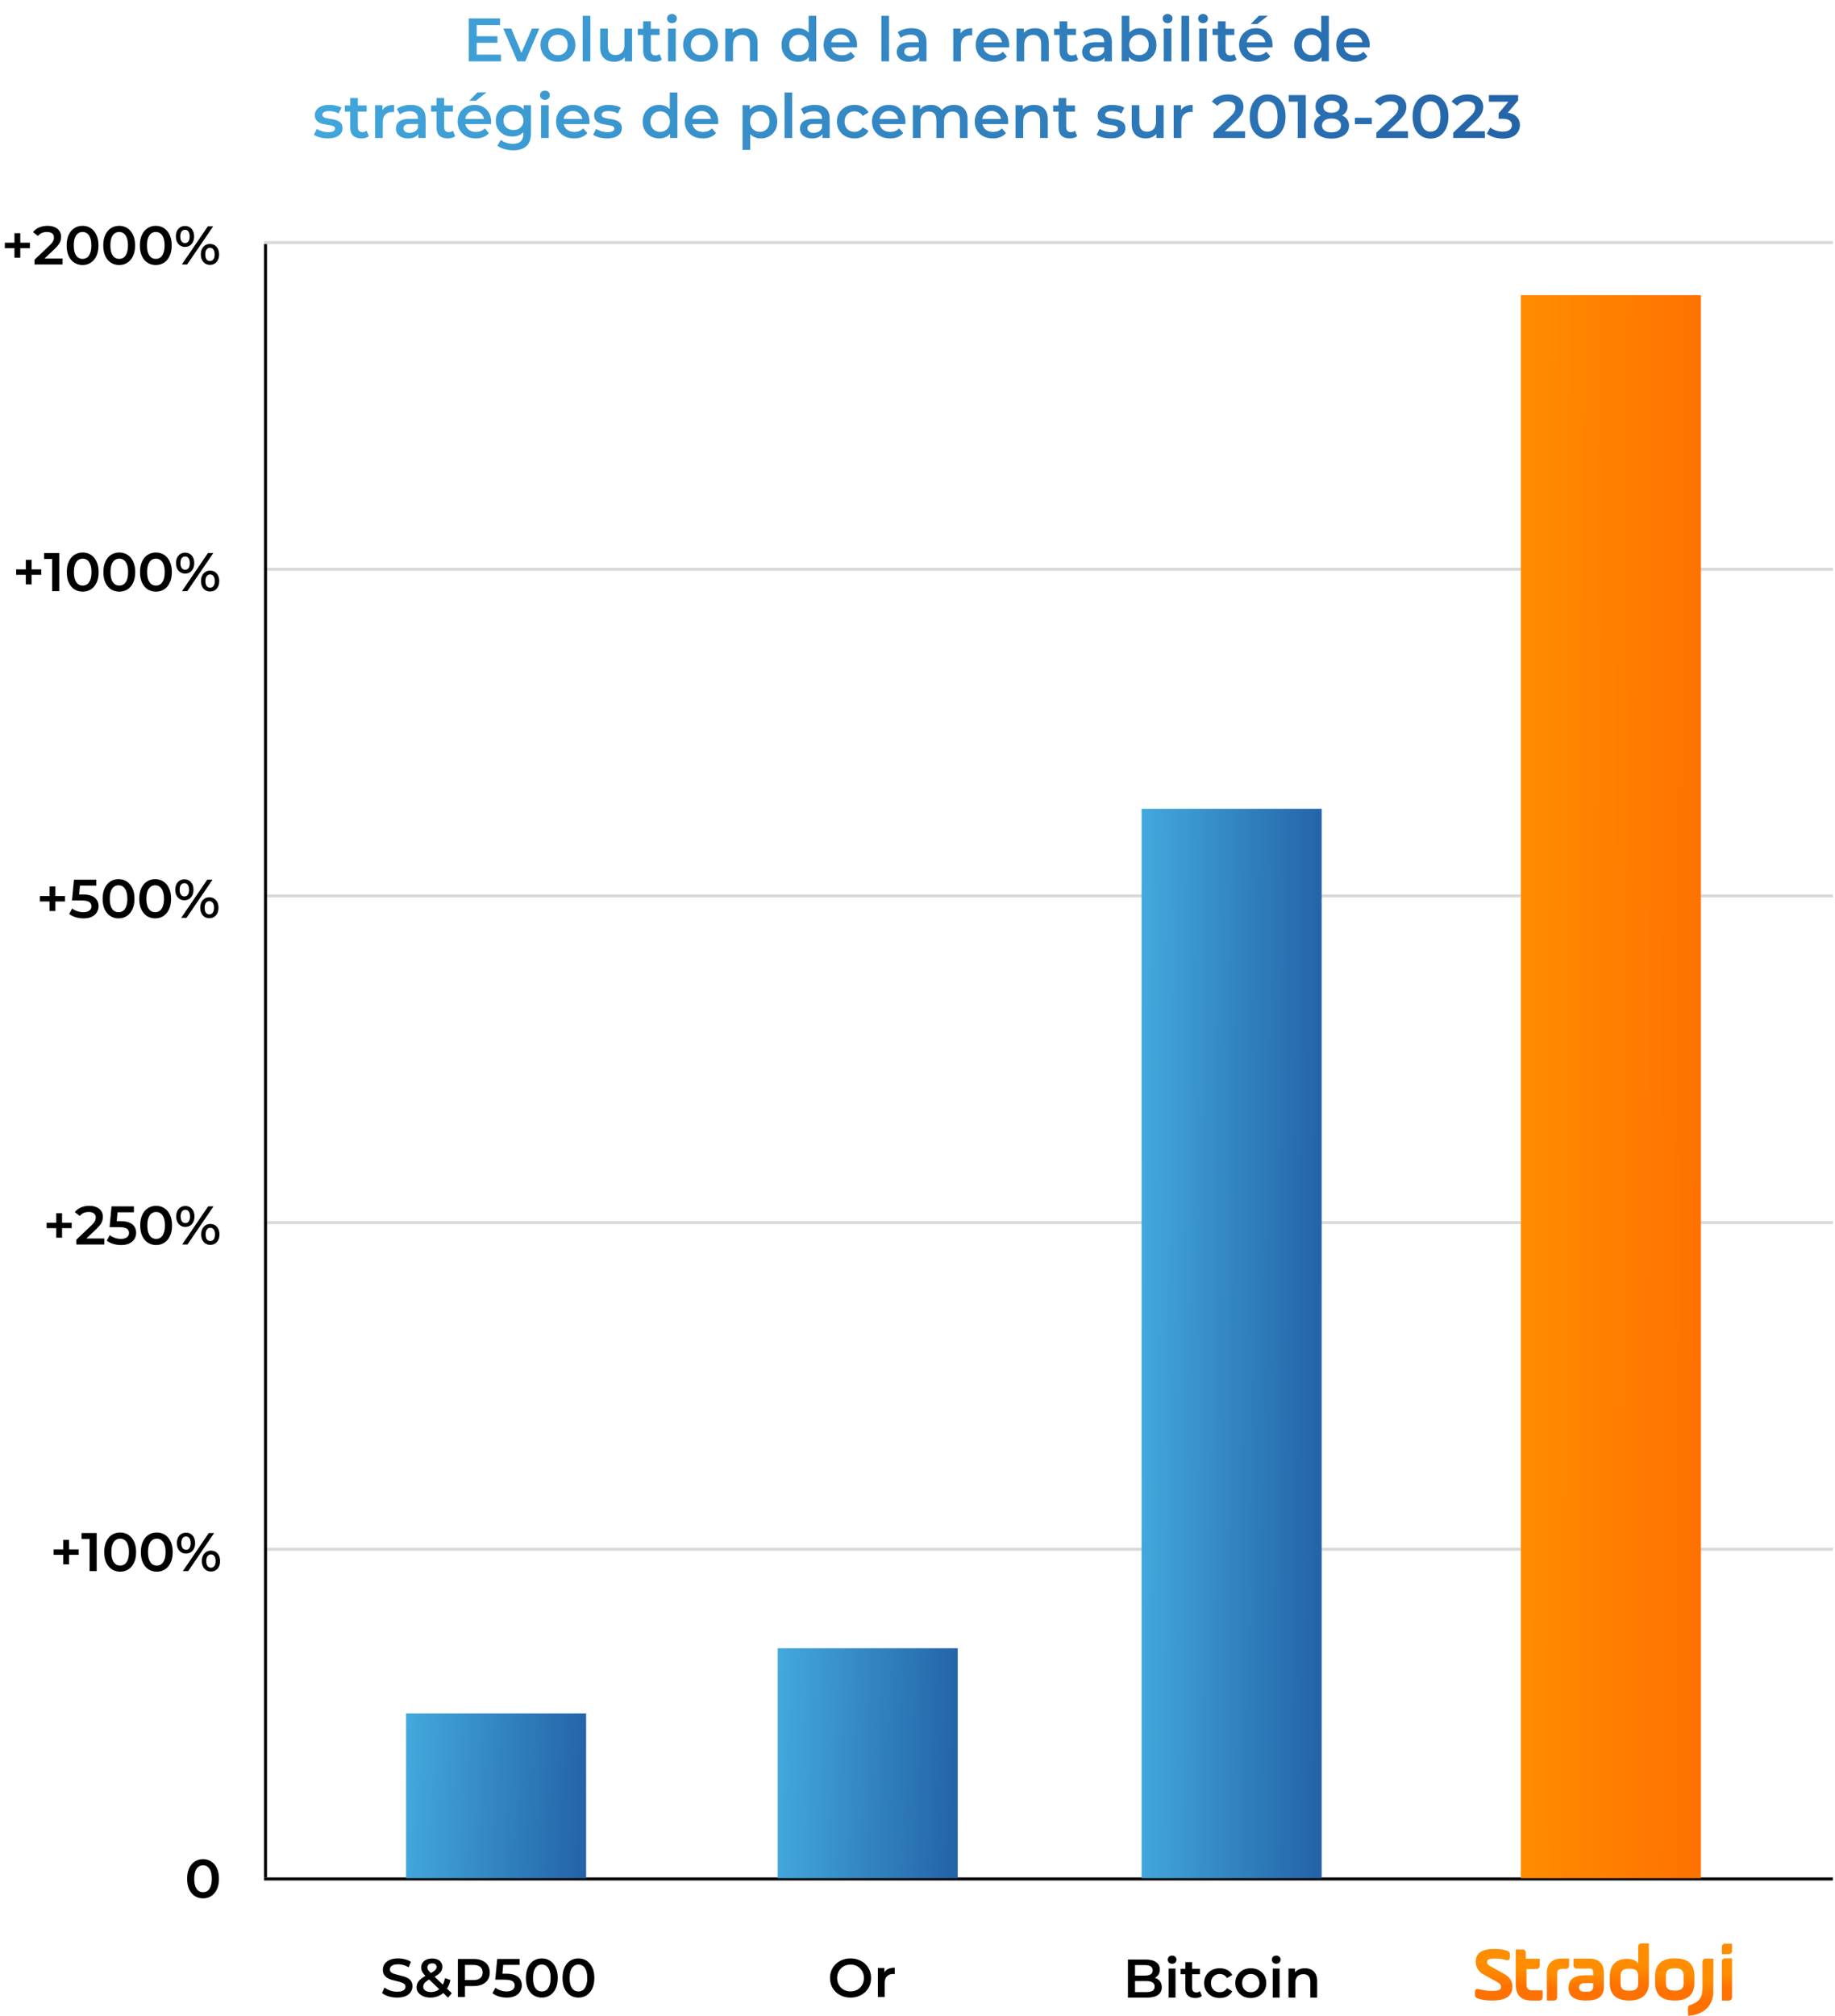
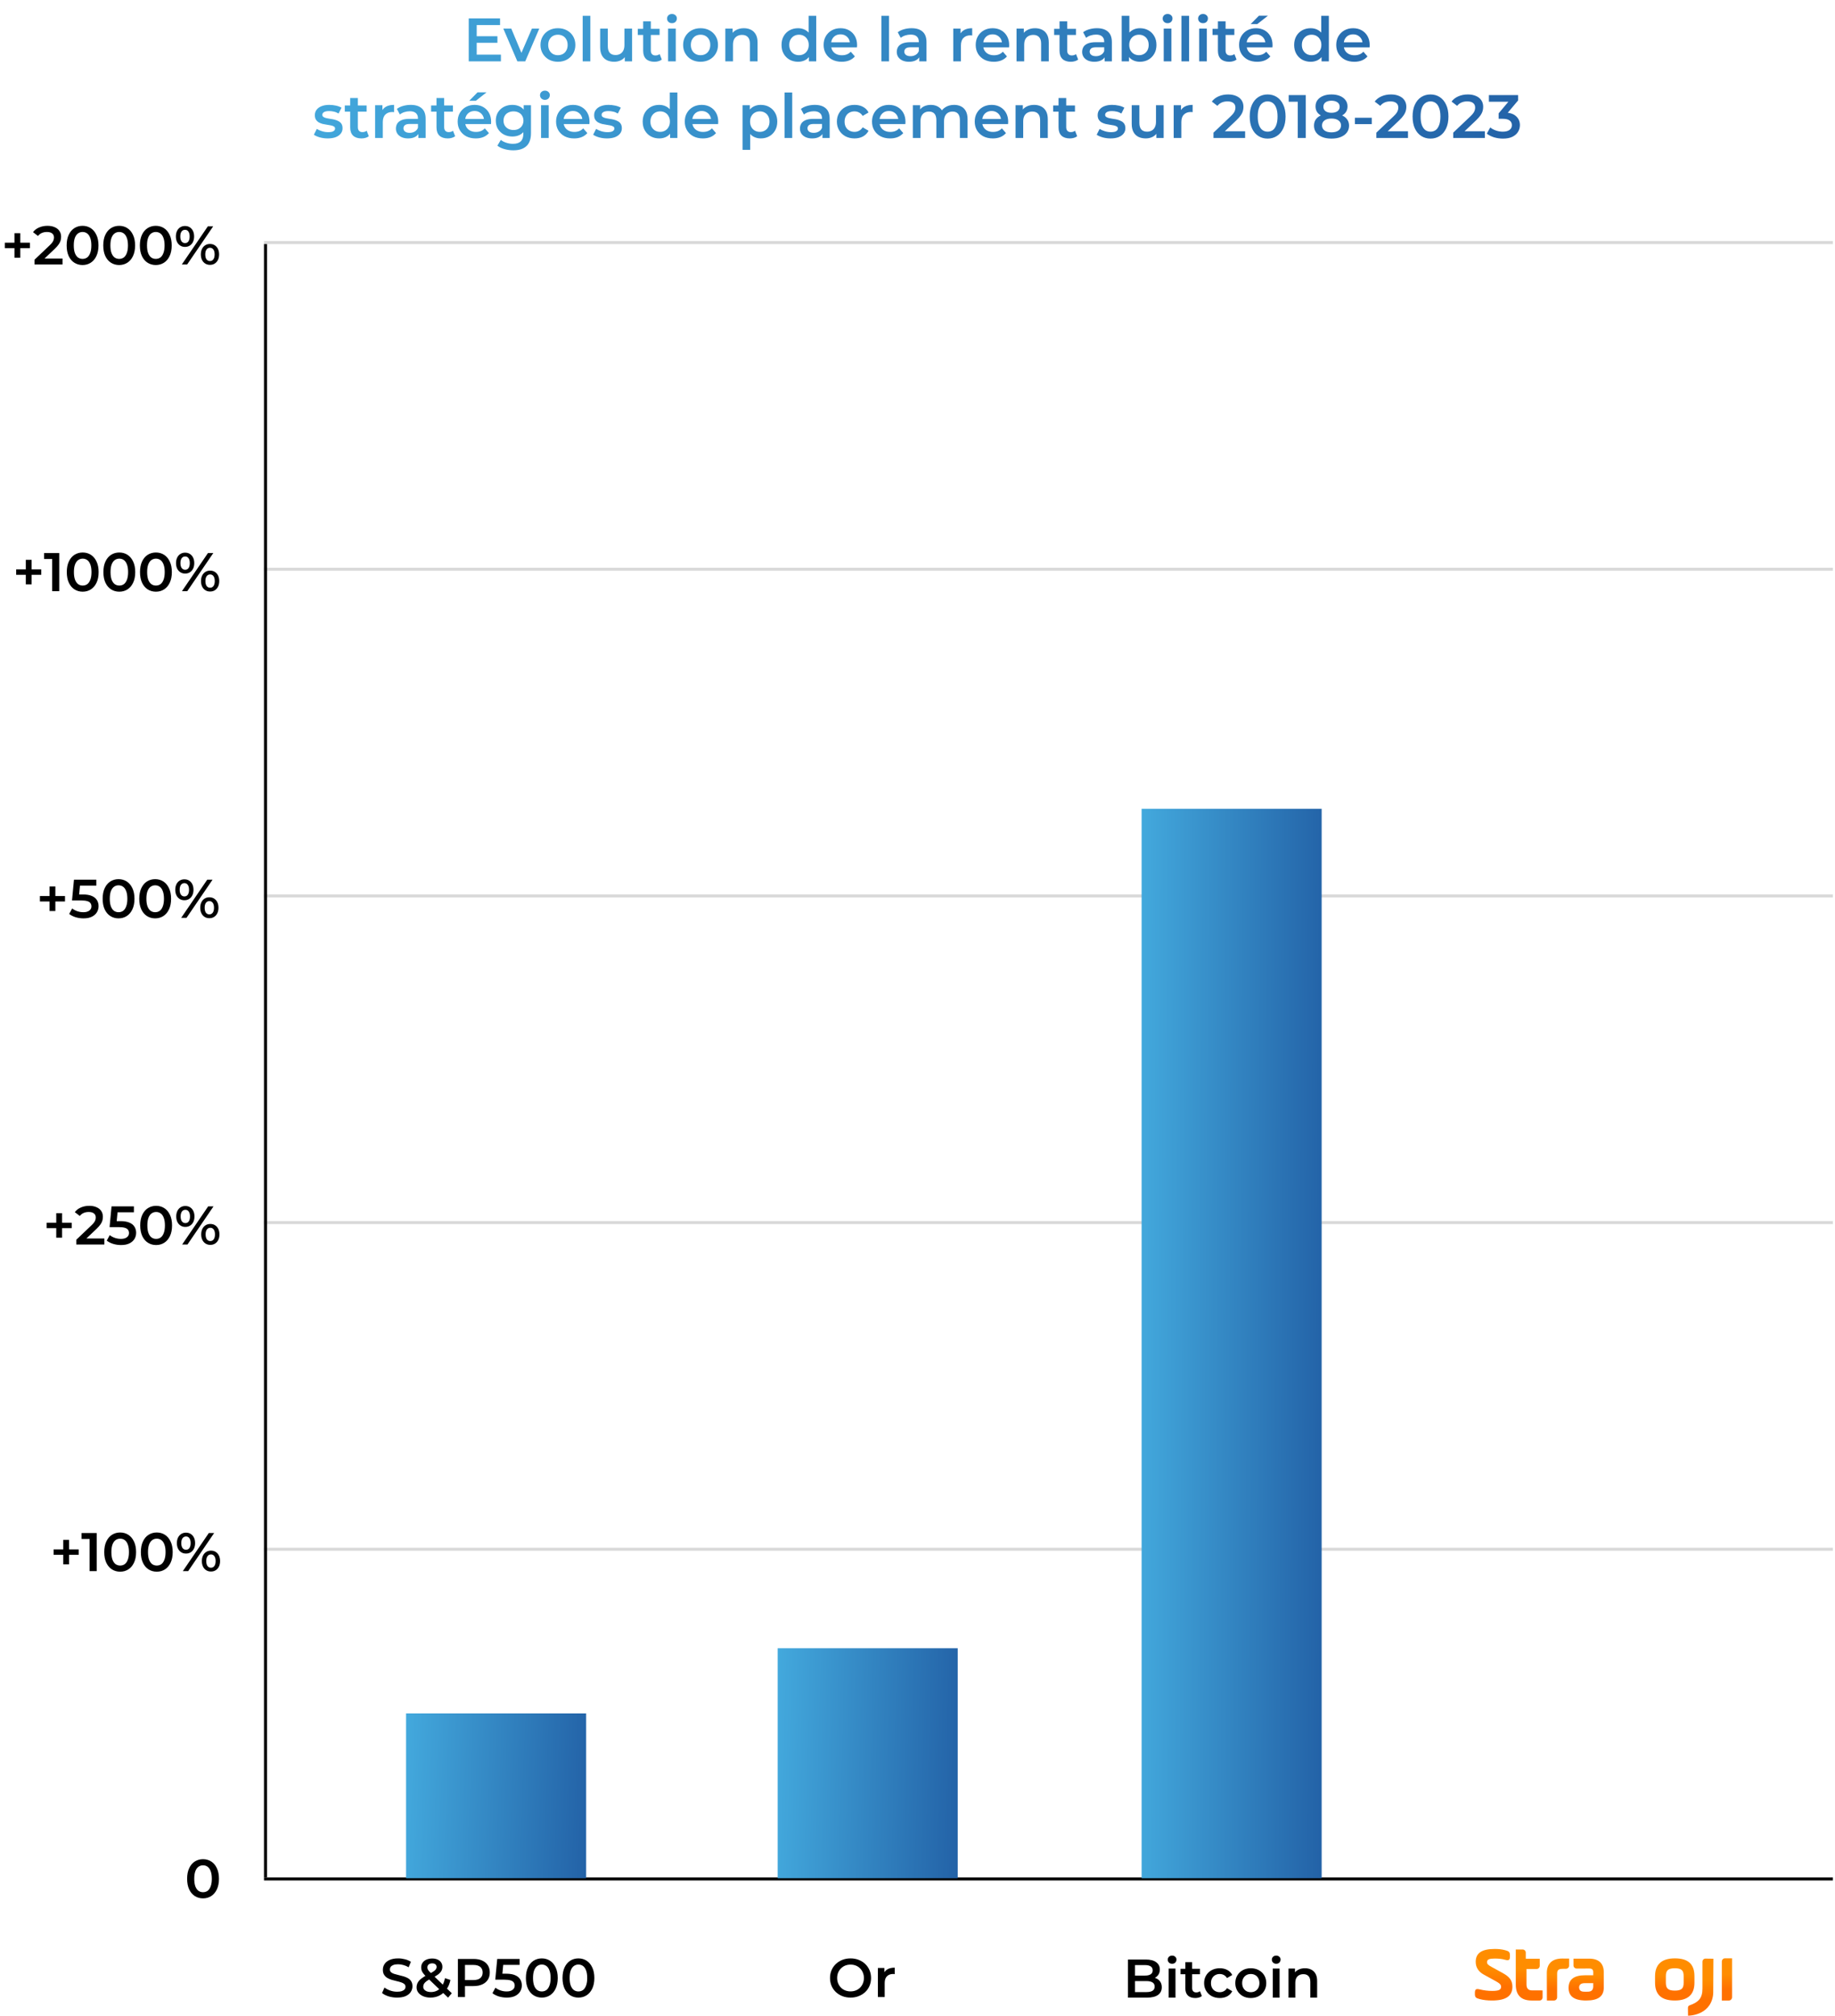
<svg xmlns="http://www.w3.org/2000/svg" width="479" height="526" viewBox="0 0 479 526" fill="none">
  <path d="M124.276 9.456H129.844V11.168H124.276V9.456ZM124.436 14.256H130.756V16H122.356V4.8H130.532V6.544H124.436V14.256ZM135.045 16L131.381 7.456H133.461L136.613 14.992H135.589L138.853 7.456H140.773L137.109 16H135.045ZM145.629 16.112C144.754 16.112 143.975 15.925 143.293 15.552C142.61 15.168 142.071 14.645 141.677 13.984C141.282 13.323 141.085 12.571 141.085 11.728C141.085 10.875 141.282 10.123 141.677 9.472C142.071 8.811 142.61 8.293 143.293 7.92C143.975 7.547 144.754 7.36 145.629 7.36C146.514 7.36 147.298 7.547 147.981 7.92C148.674 8.293 149.213 8.805 149.597 9.456C149.991 10.107 150.189 10.864 150.189 11.728C150.189 12.571 149.991 13.323 149.597 13.984C149.213 14.645 148.674 15.168 147.981 15.552C147.298 15.925 146.514 16.112 145.629 16.112ZM145.629 14.4C146.119 14.4 146.557 14.293 146.941 14.08C147.325 13.867 147.623 13.557 147.837 13.152C148.061 12.747 148.173 12.272 148.173 11.728C148.173 11.173 148.061 10.699 147.837 10.304C147.623 9.899 147.325 9.589 146.941 9.376C146.557 9.163 146.125 9.056 145.645 9.056C145.154 9.056 144.717 9.163 144.333 9.376C143.959 9.589 143.661 9.899 143.437 10.304C143.213 10.699 143.101 11.173 143.101 11.728C143.101 12.272 143.213 12.747 143.437 13.152C143.661 13.557 143.959 13.867 144.333 14.08C144.717 14.293 145.149 14.4 145.629 14.4ZM152.101 16V4.128H154.101V16H152.101ZM160.342 16.112C159.617 16.112 158.977 15.979 158.422 15.712C157.867 15.435 157.435 15.019 157.126 14.464C156.817 13.899 156.662 13.189 156.662 12.336V7.456H158.662V12.064C158.662 12.832 158.833 13.408 159.174 13.792C159.526 14.165 160.022 14.352 160.662 14.352C161.131 14.352 161.537 14.256 161.878 14.064C162.23 13.872 162.502 13.584 162.694 13.2C162.897 12.816 162.998 12.341 162.998 11.776V7.456H164.998V16H163.094V13.696L163.43 14.4C163.142 14.955 162.721 15.381 162.166 15.68C161.611 15.968 161.003 16.112 160.342 16.112ZM170.833 16.112C169.894 16.112 169.169 15.872 168.657 15.392C168.145 14.901 167.889 14.181 167.889 13.232V5.568H169.889V13.184C169.889 13.589 169.99 13.904 170.193 14.128C170.406 14.352 170.699 14.464 171.073 14.464C171.521 14.464 171.894 14.347 172.193 14.112L172.753 15.536C172.518 15.728 172.23 15.872 171.889 15.968C171.547 16.064 171.195 16.112 170.833 16.112ZM166.481 9.12V7.52H172.177V9.12H166.481ZM174.398 16V7.456H176.398V16H174.398ZM175.406 6.048C175.033 6.048 174.723 5.931 174.478 5.696C174.243 5.461 174.126 5.179 174.126 4.848C174.126 4.507 174.243 4.224 174.478 4C174.723 3.765 175.033 3.648 175.406 3.648C175.779 3.648 176.083 3.76 176.318 3.984C176.563 4.197 176.686 4.469 176.686 4.8C176.686 5.152 176.569 5.451 176.334 5.696C176.099 5.931 175.79 6.048 175.406 6.048ZM182.863 16.112C181.988 16.112 181.21 15.925 180.527 15.552C179.844 15.168 179.306 14.645 178.911 13.984C178.516 13.323 178.319 12.571 178.319 11.728C178.319 10.875 178.516 10.123 178.911 9.472C179.306 8.811 179.844 8.293 180.527 7.92C181.21 7.547 181.988 7.36 182.863 7.36C183.748 7.36 184.532 7.547 185.215 7.92C185.908 8.293 186.447 8.805 186.831 9.456C187.226 10.107 187.423 10.864 187.423 11.728C187.423 12.571 187.226 13.323 186.831 13.984C186.447 14.645 185.908 15.168 185.215 15.552C184.532 15.925 183.748 16.112 182.863 16.112ZM182.863 14.4C183.354 14.4 183.791 14.293 184.175 14.08C184.559 13.867 184.858 13.557 185.071 13.152C185.295 12.747 185.407 12.272 185.407 11.728C185.407 11.173 185.295 10.699 185.071 10.304C184.858 9.899 184.559 9.589 184.175 9.376C183.791 9.163 183.359 9.056 182.879 9.056C182.388 9.056 181.951 9.163 181.567 9.376C181.194 9.589 180.895 9.899 180.671 10.304C180.447 10.699 180.335 11.173 180.335 11.728C180.335 12.272 180.447 12.747 180.671 13.152C180.895 13.557 181.194 13.867 181.567 14.08C181.951 14.293 182.383 14.4 182.863 14.4ZM194.183 7.36C194.866 7.36 195.474 7.493 196.007 7.76C196.551 8.027 196.978 8.437 197.287 8.992C197.597 9.536 197.751 10.24 197.751 11.104V16H195.751V11.36C195.751 10.603 195.57 10.037 195.207 9.664C194.855 9.291 194.359 9.104 193.719 9.104C193.25 9.104 192.834 9.2 192.471 9.392C192.109 9.584 191.826 9.872 191.623 10.256C191.431 10.629 191.335 11.104 191.335 11.68V16H189.335V7.456H191.239V9.76L190.903 9.056C191.202 8.512 191.634 8.096 192.199 7.808C192.775 7.509 193.437 7.36 194.183 7.36ZM208.326 16.112C207.505 16.112 206.764 15.931 206.102 15.568C205.452 15.195 204.94 14.683 204.566 14.032C204.193 13.381 204.006 12.613 204.006 11.728C204.006 10.843 204.193 10.075 204.566 9.424C204.94 8.773 205.452 8.267 206.102 7.904C206.764 7.541 207.505 7.36 208.326 7.36C209.041 7.36 209.681 7.52 210.246 7.84C210.812 8.149 211.26 8.624 211.59 9.264C211.921 9.904 212.086 10.725 212.086 11.728C212.086 12.72 211.926 13.541 211.606 14.192C211.286 14.832 210.844 15.312 210.278 15.632C209.713 15.952 209.062 16.112 208.326 16.112ZM208.566 14.4C209.046 14.4 209.473 14.293 209.846 14.08C210.23 13.867 210.534 13.557 210.758 13.152C210.993 12.747 211.11 12.272 211.11 11.728C211.11 11.173 210.993 10.699 210.758 10.304C210.534 9.899 210.23 9.589 209.846 9.376C209.473 9.163 209.046 9.056 208.566 9.056C208.086 9.056 207.654 9.163 207.27 9.376C206.897 9.589 206.593 9.899 206.358 10.304C206.134 10.699 206.022 11.173 206.022 11.728C206.022 12.272 206.134 12.747 206.358 13.152C206.593 13.557 206.897 13.867 207.27 14.08C207.654 14.293 208.086 14.4 208.566 14.4ZM211.158 16V13.984L211.238 11.712L211.078 9.44V4.128H213.062V16H211.158ZM219.711 16.112C218.761 16.112 217.929 15.925 217.215 15.552C216.511 15.168 215.961 14.645 215.567 13.984C215.183 13.323 214.991 12.571 214.991 11.728C214.991 10.875 215.177 10.123 215.551 9.472C215.935 8.811 216.457 8.293 217.119 7.92C217.791 7.547 218.553 7.36 219.407 7.36C220.239 7.36 220.98 7.541 221.631 7.904C222.281 8.267 222.793 8.779 223.167 9.44C223.54 10.101 223.727 10.88 223.727 11.776C223.727 11.861 223.721 11.957 223.711 12.064C223.711 12.171 223.705 12.272 223.695 12.368H216.575V11.04H222.639L221.855 11.456C221.865 10.965 221.764 10.533 221.551 10.16C221.337 9.787 221.044 9.493 220.671 9.28C220.308 9.067 219.887 8.96 219.407 8.96C218.916 8.96 218.484 9.067 218.111 9.28C217.748 9.493 217.46 9.792 217.247 10.176C217.044 10.549 216.943 10.992 216.943 11.504V11.824C216.943 12.336 217.06 12.789 217.295 13.184C217.529 13.579 217.86 13.883 218.287 14.096C218.713 14.309 219.204 14.416 219.759 14.416C220.239 14.416 220.671 14.341 221.055 14.192C221.439 14.043 221.78 13.808 222.079 13.488L223.151 14.72C222.767 15.168 222.281 15.515 221.695 15.76C221.119 15.995 220.457 16.112 219.711 16.112ZM230.07 16V4.128H232.07V16H230.07ZM239.959 16V14.272L239.847 13.904V10.88C239.847 10.293 239.671 9.84 239.319 9.52C238.967 9.189 238.433 9.024 237.719 9.024C237.239 9.024 236.764 9.099 236.295 9.248C235.836 9.397 235.447 9.605 235.127 9.872L234.343 8.416C234.801 8.064 235.345 7.803 235.975 7.632C236.615 7.451 237.276 7.36 237.959 7.36C239.196 7.36 240.151 7.659 240.823 8.256C241.505 8.843 241.847 9.755 241.847 10.992V16H239.959ZM237.271 16.112C236.631 16.112 236.071 16.005 235.591 15.792C235.111 15.568 234.737 15.264 234.471 14.88C234.215 14.485 234.087 14.043 234.087 13.552C234.087 13.072 234.199 12.64 234.423 12.256C234.657 11.872 235.036 11.568 235.559 11.344C236.081 11.12 236.775 11.008 237.639 11.008H240.119V12.336H237.783C237.1 12.336 236.641 12.448 236.407 12.672C236.172 12.885 236.055 13.152 236.055 13.472C236.055 13.835 236.199 14.123 236.487 14.336C236.775 14.549 237.175 14.656 237.687 14.656C238.177 14.656 238.615 14.544 238.999 14.32C239.393 14.096 239.676 13.765 239.847 13.328L240.183 14.528C239.991 15.029 239.644 15.419 239.143 15.696C238.652 15.973 238.028 16.112 237.271 16.112ZM248.835 16V7.456H250.739V9.808L250.515 9.12C250.771 8.544 251.171 8.107 251.715 7.808C252.27 7.509 252.958 7.36 253.779 7.36V9.264C253.694 9.243 253.614 9.232 253.539 9.232C253.465 9.221 253.39 9.216 253.315 9.216C252.558 9.216 251.955 9.44 251.507 9.888C251.059 10.325 250.835 10.981 250.835 11.856V16H248.835ZM259.414 16.112C258.465 16.112 257.633 15.925 256.918 15.552C256.214 15.168 255.665 14.645 255.27 13.984C254.886 13.323 254.694 12.571 254.694 11.728C254.694 10.875 254.881 10.123 255.254 9.472C255.638 8.811 256.161 8.293 256.822 7.92C257.494 7.547 258.257 7.36 259.11 7.36C259.942 7.36 260.683 7.541 261.334 7.904C261.985 8.267 262.497 8.779 262.87 9.44C263.243 10.101 263.43 10.88 263.43 11.776C263.43 11.861 263.425 11.957 263.414 12.064C263.414 12.171 263.409 12.272 263.398 12.368H256.278V11.04H262.342L261.558 11.456C261.569 10.965 261.467 10.533 261.254 10.16C261.041 9.787 260.747 9.493 260.374 9.28C260.011 9.067 259.59 8.96 259.11 8.96C258.619 8.96 258.187 9.067 257.814 9.28C257.451 9.493 257.163 9.792 256.95 10.176C256.747 10.549 256.646 10.992 256.646 11.504V11.824C256.646 12.336 256.763 12.789 256.998 13.184C257.233 13.579 257.563 13.883 257.99 14.096C258.417 14.309 258.907 14.416 259.462 14.416C259.942 14.416 260.374 14.341 260.758 14.192C261.142 14.043 261.483 13.808 261.782 13.488L262.854 14.72C262.47 15.168 261.985 15.515 261.398 15.76C260.822 15.995 260.161 16.112 259.414 16.112ZM270.199 7.36C270.882 7.36 271.49 7.493 272.023 7.76C272.567 8.027 272.994 8.437 273.303 8.992C273.612 9.536 273.767 10.24 273.767 11.104V16H271.767V11.36C271.767 10.603 271.586 10.037 271.223 9.664C270.871 9.291 270.375 9.104 269.735 9.104C269.266 9.104 268.85 9.2 268.487 9.392C268.124 9.584 267.842 9.872 267.639 10.256C267.447 10.629 267.351 11.104 267.351 11.68V16H265.351V7.456H267.255V9.76L266.919 9.056C267.218 8.512 267.65 8.096 268.215 7.808C268.791 7.509 269.452 7.36 270.199 7.36ZM279.52 16.112C278.582 16.112 277.856 15.872 277.344 15.392C276.832 14.901 276.576 14.181 276.576 13.232V5.568H278.576V13.184C278.576 13.589 278.678 13.904 278.88 14.128C279.094 14.352 279.387 14.464 279.76 14.464C280.208 14.464 280.582 14.347 280.88 14.112L281.44 15.536C281.206 15.728 280.918 15.872 280.576 15.968C280.235 16.064 279.883 16.112 279.52 16.112ZM275.168 9.12V7.52H280.864V9.12H275.168ZM288.349 16V14.272L288.237 13.904V10.88C288.237 10.293 288.061 9.84 287.709 9.52C287.357 9.189 286.824 9.024 286.109 9.024C285.629 9.024 285.155 9.099 284.685 9.248C284.227 9.397 283.837 9.605 283.517 9.872L282.733 8.416C283.192 8.064 283.736 7.803 284.365 7.632C285.005 7.451 285.667 7.36 286.349 7.36C287.587 7.36 288.541 7.659 289.213 8.256C289.896 8.843 290.237 9.755 290.237 10.992V16H288.349ZM285.661 16.112C285.021 16.112 284.461 16.005 283.981 15.792C283.501 15.568 283.128 15.264 282.861 14.88C282.605 14.485 282.477 14.043 282.477 13.552C282.477 13.072 282.589 12.64 282.813 12.256C283.048 11.872 283.427 11.568 283.949 11.344C284.472 11.12 285.165 11.008 286.029 11.008H288.509V12.336H286.173C285.491 12.336 285.032 12.448 284.797 12.672C284.563 12.885 284.445 13.152 284.445 13.472C284.445 13.835 284.589 14.123 284.877 14.336C285.165 14.549 285.565 14.656 286.077 14.656C286.568 14.656 287.005 14.544 287.389 14.32C287.784 14.096 288.067 13.765 288.237 13.328L288.573 14.528C288.381 15.029 288.035 15.419 287.533 15.696C287.043 15.973 286.419 16.112 285.661 16.112ZM297.54 16.112C296.815 16.112 296.17 15.952 295.604 15.632C295.039 15.312 294.591 14.832 294.26 14.192C293.94 13.541 293.78 12.72 293.78 11.728C293.78 10.725 293.946 9.904 294.276 9.264C294.618 8.624 295.071 8.149 295.636 7.84C296.212 7.52 296.847 7.36 297.54 7.36C298.383 7.36 299.124 7.541 299.764 7.904C300.415 8.267 300.927 8.773 301.3 9.424C301.684 10.075 301.876 10.843 301.876 11.728C301.876 12.613 301.684 13.381 301.3 14.032C300.927 14.683 300.415 15.195 299.764 15.568C299.124 15.931 298.383 16.112 297.54 16.112ZM292.804 16V4.128H294.804V9.44L294.644 11.712L294.708 13.984V16H292.804ZM297.316 14.4C297.796 14.4 298.223 14.293 298.596 14.08C298.98 13.867 299.284 13.557 299.508 13.152C299.732 12.747 299.844 12.272 299.844 11.728C299.844 11.173 299.732 10.699 299.508 10.304C299.284 9.899 298.98 9.589 298.596 9.376C298.223 9.163 297.796 9.056 297.316 9.056C296.836 9.056 296.404 9.163 296.02 9.376C295.636 9.589 295.332 9.899 295.108 10.304C294.884 10.699 294.772 11.173 294.772 11.728C294.772 12.272 294.884 12.747 295.108 13.152C295.332 13.557 295.636 13.867 296.02 14.08C296.404 14.293 296.836 14.4 297.316 14.4ZM303.773 16V7.456H305.773V16H303.773ZM304.781 6.048C304.408 6.048 304.098 5.931 303.853 5.696C303.618 5.461 303.501 5.179 303.501 4.848C303.501 4.507 303.618 4.224 303.853 4C304.098 3.765 304.408 3.648 304.781 3.648C305.154 3.648 305.458 3.76 305.693 3.984C305.938 4.197 306.061 4.469 306.061 4.8C306.061 5.152 305.944 5.451 305.709 5.696C305.474 5.931 305.165 6.048 304.781 6.048ZM308.398 16V4.128H310.398V16H308.398ZM313.023 16V7.456H315.023V16H313.023ZM314.031 6.048C313.658 6.048 313.348 5.931 313.103 5.696C312.868 5.461 312.751 5.179 312.751 4.848C312.751 4.507 312.868 4.224 313.103 4C313.348 3.765 313.658 3.648 314.031 3.648C314.404 3.648 314.708 3.76 314.943 3.984C315.188 4.197 315.311 4.469 315.311 4.8C315.311 5.152 315.194 5.451 314.959 5.696C314.724 5.931 314.415 6.048 314.031 6.048ZM320.864 16.112C319.925 16.112 319.2 15.872 318.688 15.392C318.176 14.901 317.92 14.181 317.92 13.232V5.568H319.92V13.184C319.92 13.589 320.021 13.904 320.224 14.128C320.437 14.352 320.731 14.464 321.104 14.464C321.552 14.464 321.925 14.347 322.224 14.112L322.784 15.536C322.549 15.728 322.261 15.872 321.92 15.968C321.579 16.064 321.227 16.112 320.864 16.112ZM316.512 9.12V7.52H322.208V9.12H316.512ZM328.164 16.112C327.215 16.112 326.383 15.925 325.668 15.552C324.964 15.168 324.415 14.645 324.02 13.984C323.636 13.323 323.444 12.571 323.444 11.728C323.444 10.875 323.631 10.123 324.004 9.472C324.388 8.811 324.911 8.293 325.572 7.92C326.244 7.547 327.007 7.36 327.86 7.36C328.692 7.36 329.433 7.541 330.084 7.904C330.735 8.267 331.247 8.779 331.62 9.44C331.993 10.101 332.18 10.88 332.18 11.776C332.18 11.861 332.175 11.957 332.164 12.064C332.164 12.171 332.159 12.272 332.148 12.368H325.028V11.04H331.092L330.308 11.456C330.319 10.965 330.217 10.533 330.004 10.16C329.791 9.787 329.497 9.493 329.124 9.28C328.761 9.067 328.34 8.96 327.86 8.96C327.369 8.96 326.937 9.067 326.564 9.28C326.201 9.493 325.913 9.792 325.7 10.176C325.497 10.549 325.396 10.992 325.396 11.504V11.824C325.396 12.336 325.513 12.789 325.748 13.184C325.983 13.579 326.313 13.883 326.74 14.096C327.167 14.309 327.657 14.416 328.212 14.416C328.692 14.416 329.124 14.341 329.508 14.192C329.892 14.043 330.233 13.808 330.532 13.488L331.604 14.72C331.22 15.168 330.735 15.515 330.148 15.76C329.572 15.995 328.911 16.112 328.164 16.112ZM326.468 6.288L328.628 4.096H330.98L328.196 6.288H326.468ZM342.139 16.112C341.318 16.112 340.576 15.931 339.915 15.568C339.264 15.195 338.752 14.683 338.379 14.032C338.006 13.381 337.819 12.613 337.819 11.728C337.819 10.843 338.006 10.075 338.379 9.424C338.752 8.773 339.264 8.267 339.915 7.904C340.576 7.541 341.318 7.36 342.139 7.36C342.854 7.36 343.494 7.52 344.059 7.84C344.624 8.149 345.072 8.624 345.403 9.264C345.734 9.904 345.899 10.725 345.899 11.728C345.899 12.72 345.739 13.541 345.419 14.192C345.099 14.832 344.656 15.312 344.091 15.632C343.526 15.952 342.875 16.112 342.139 16.112ZM342.379 14.4C342.859 14.4 343.286 14.293 343.659 14.08C344.043 13.867 344.347 13.557 344.571 13.152C344.806 12.747 344.923 12.272 344.923 11.728C344.923 11.173 344.806 10.699 344.571 10.304C344.347 9.899 344.043 9.589 343.659 9.376C343.286 9.163 342.859 9.056 342.379 9.056C341.899 9.056 341.467 9.163 341.083 9.376C340.71 9.589 340.406 9.899 340.171 10.304C339.947 10.699 339.835 11.173 339.835 11.728C339.835 12.272 339.947 12.747 340.171 13.152C340.406 13.557 340.71 13.867 341.083 14.08C341.467 14.293 341.899 14.4 342.379 14.4ZM344.971 16V13.984L345.051 11.712L344.891 9.44V4.128H346.875V16H344.971ZM353.523 16.112C352.574 16.112 351.742 15.925 351.027 15.552C350.323 15.168 349.774 14.645 349.379 13.984C348.995 13.323 348.803 12.571 348.803 11.728C348.803 10.875 348.99 10.123 349.363 9.472C349.747 8.811 350.27 8.293 350.931 7.92C351.603 7.547 352.366 7.36 353.219 7.36C354.051 7.36 354.793 7.541 355.443 7.904C356.094 8.267 356.606 8.779 356.979 9.44C357.353 10.101 357.539 10.88 357.539 11.776C357.539 11.861 357.534 11.957 357.523 12.064C357.523 12.171 357.518 12.272 357.507 12.368H350.387V11.04H356.451L355.667 11.456C355.678 10.965 355.577 10.533 355.363 10.16C355.15 9.787 354.857 9.493 354.483 9.28C354.121 9.067 353.699 8.96 353.219 8.96C352.729 8.96 352.297 9.067 351.923 9.28C351.561 9.493 351.273 9.792 351.059 10.176C350.857 10.549 350.755 10.992 350.755 11.504V11.824C350.755 12.336 350.873 12.789 351.107 13.184C351.342 13.579 351.673 13.883 352.099 14.096C352.526 14.309 353.017 14.416 353.571 14.416C354.051 14.416 354.483 14.341 354.867 14.192C355.251 14.043 355.593 13.808 355.891 13.488L356.963 14.72C356.579 15.168 356.094 15.515 355.507 15.76C354.931 15.995 354.27 16.112 353.523 16.112ZM85.546 36.112C84.831 36.112 84.143 36.021 83.482 35.84C82.831 35.648 82.314 35.419 81.93 35.152L82.698 33.632C83.082 33.877 83.54 34.08 84.074 34.24C84.607 34.4 85.14 34.48 85.674 34.48C86.303 34.48 86.756 34.395 87.034 34.224C87.322 34.053 87.466 33.824 87.466 33.536C87.466 33.301 87.37 33.125 87.178 33.008C86.986 32.88 86.735 32.784 86.426 32.72C86.116 32.656 85.77 32.597 85.386 32.544C85.012 32.491 84.634 32.421 84.25 32.336C83.876 32.24 83.535 32.107 83.226 31.936C82.916 31.755 82.666 31.515 82.474 31.216C82.282 30.917 82.186 30.523 82.186 30.032C82.186 29.488 82.34 29.019 82.65 28.624C82.959 28.219 83.391 27.909 83.946 27.696C84.511 27.472 85.178 27.36 85.946 27.36C86.522 27.36 87.103 27.424 87.69 27.552C88.276 27.68 88.762 27.861 89.146 28.096L88.378 29.616C87.972 29.371 87.562 29.205 87.146 29.12C86.74 29.024 86.335 28.976 85.93 28.976C85.322 28.976 84.868 29.067 84.57 29.248C84.282 29.429 84.138 29.659 84.138 29.936C84.138 30.192 84.234 30.384 84.426 30.512C84.618 30.64 84.868 30.741 85.178 30.816C85.487 30.891 85.828 30.955 86.202 31.008C86.586 31.051 86.964 31.12 87.338 31.216C87.711 31.312 88.052 31.445 88.362 31.616C88.682 31.776 88.938 32.005 89.13 32.304C89.322 32.603 89.418 32.992 89.418 33.472C89.418 34.005 89.258 34.469 88.938 34.864C88.628 35.259 88.186 35.568 87.61 35.792C87.034 36.005 86.346 36.112 85.546 36.112ZM94.356 36.112C93.418 36.112 92.692 35.872 92.18 35.392C91.668 34.901 91.412 34.181 91.412 33.232V25.568H93.412V33.184C93.412 33.589 93.513 33.904 93.716 34.128C93.93 34.352 94.223 34.464 94.596 34.464C95.044 34.464 95.418 34.347 95.716 34.112L96.276 35.536C96.041 35.728 95.754 35.872 95.412 35.968C95.071 36.064 94.719 36.112 94.356 36.112ZM90.004 29.12V27.52H95.7V29.12H90.004ZM97.921 36V27.456H99.825V29.808L99.601 29.12C99.857 28.544 100.257 28.107 100.801 27.808C101.356 27.509 102.044 27.36 102.865 27.36V29.264C102.78 29.243 102.7 29.232 102.625 29.232C102.551 29.221 102.476 29.216 102.401 29.216C101.644 29.216 101.041 29.44 100.593 29.888C100.145 30.325 99.921 30.981 99.921 31.856V36H97.921ZM109.217 36V34.272L109.105 33.904V30.88C109.105 30.293 108.929 29.84 108.577 29.52C108.225 29.189 107.691 29.024 106.977 29.024C106.497 29.024 106.022 29.099 105.553 29.248C105.094 29.397 104.705 29.605 104.385 29.872L103.601 28.416C104.059 28.064 104.603 27.803 105.233 27.632C105.873 27.451 106.534 27.36 107.217 27.36C108.454 27.36 109.409 27.659 110.081 28.256C110.763 28.843 111.105 29.755 111.105 30.992V36H109.217ZM106.529 36.112C105.889 36.112 105.329 36.005 104.849 35.792C104.369 35.568 103.995 35.264 103.729 34.88C103.473 34.485 103.345 34.043 103.345 33.552C103.345 33.072 103.457 32.64 103.681 32.256C103.915 31.872 104.294 31.568 104.817 31.344C105.339 31.12 106.033 31.008 106.897 31.008H109.377V32.336H107.041C106.358 32.336 105.899 32.448 105.665 32.672C105.43 32.885 105.313 33.152 105.313 33.472C105.313 33.835 105.457 34.123 105.745 34.336C106.033 34.549 106.433 34.656 106.945 34.656C107.435 34.656 107.873 34.544 108.257 34.32C108.651 34.096 108.934 33.765 109.105 33.328L109.441 34.528C109.249 35.029 108.902 35.419 108.401 35.696C107.91 35.973 107.286 36.112 106.529 36.112ZM116.887 36.112C115.949 36.112 115.223 35.872 114.711 35.392C114.199 34.901 113.943 34.181 113.943 33.232V25.568H115.943V33.184C115.943 33.589 116.045 33.904 116.247 34.128C116.461 34.352 116.754 34.464 117.127 34.464C117.575 34.464 117.949 34.347 118.247 34.112L118.807 35.536C118.573 35.728 118.285 35.872 117.943 35.968C117.602 36.064 117.25 36.112 116.887 36.112ZM112.535 29.12V27.52H118.231V29.12H112.535ZM124.187 36.112C123.238 36.112 122.406 35.925 121.691 35.552C120.987 35.168 120.438 34.645 120.043 33.984C119.659 33.323 119.467 32.571 119.467 31.728C119.467 30.875 119.654 30.123 120.027 29.472C120.411 28.811 120.934 28.293 121.595 27.92C122.267 27.547 123.03 27.36 123.883 27.36C124.715 27.36 125.457 27.541 126.107 27.904C126.758 28.267 127.27 28.779 127.643 29.44C128.017 30.101 128.203 30.88 128.203 31.776C128.203 31.861 128.198 31.957 128.187 32.064C128.187 32.171 128.182 32.272 128.171 32.368H121.051V31.04H127.115L126.331 31.456C126.342 30.965 126.241 30.533 126.027 30.16C125.814 29.787 125.521 29.493 125.147 29.28C124.785 29.067 124.363 28.96 123.883 28.96C123.393 28.96 122.961 29.067 122.587 29.28C122.225 29.493 121.937 29.792 121.723 30.176C121.521 30.549 121.419 30.992 121.419 31.504V31.824C121.419 32.336 121.537 32.789 121.771 33.184C122.006 33.579 122.337 33.883 122.763 34.096C123.19 34.309 123.681 34.416 124.235 34.416C124.715 34.416 125.147 34.341 125.531 34.192C125.915 34.043 126.257 33.808 126.555 33.488L127.627 34.72C127.243 35.168 126.758 35.515 126.171 35.76C125.595 35.995 124.934 36.112 124.187 36.112ZM122.491 26.288L124.651 24.096H127.003L124.219 26.288H122.491ZM133.997 39.216C133.207 39.216 132.434 39.109 131.677 38.896C130.93 38.693 130.317 38.395 129.837 38L130.733 36.496C131.106 36.805 131.575 37.051 132.141 37.232C132.717 37.424 133.298 37.52 133.885 37.52C134.823 37.52 135.511 37.301 135.949 36.864C136.386 36.437 136.605 35.792 136.605 34.928V33.408L136.765 31.472L136.701 29.536V27.456H138.605V34.704C138.605 36.251 138.21 37.387 137.421 38.112C136.631 38.848 135.49 39.216 133.997 39.216ZM133.741 35.616C132.93 35.616 132.194 35.445 131.533 35.104C130.882 34.752 130.365 34.267 129.981 33.648C129.607 33.029 129.421 32.304 129.421 31.472C129.421 30.651 129.607 29.931 129.981 29.312C130.365 28.693 130.882 28.213 131.533 27.872C132.194 27.531 132.93 27.36 133.741 27.36C134.466 27.36 135.117 27.504 135.693 27.792C136.269 28.08 136.727 28.528 137.069 29.136C137.421 29.744 137.597 30.523 137.597 31.472C137.597 32.421 137.421 33.205 137.069 33.824C136.727 34.432 136.269 34.885 135.693 35.184C135.117 35.472 134.466 35.616 133.741 35.616ZM134.045 33.92C134.546 33.92 134.994 33.819 135.389 33.616C135.783 33.403 136.087 33.115 136.301 32.752C136.525 32.379 136.637 31.952 136.637 31.472C136.637 30.992 136.525 30.571 136.301 30.208C136.087 29.835 135.783 29.552 135.389 29.36C134.994 29.157 134.546 29.056 134.045 29.056C133.543 29.056 133.09 29.157 132.685 29.36C132.29 29.552 131.981 29.835 131.757 30.208C131.543 30.571 131.437 30.992 131.437 31.472C131.437 31.952 131.543 32.379 131.757 32.752C131.981 33.115 132.29 33.403 132.685 33.616C133.09 33.819 133.543 33.92 134.045 33.92ZM141.234 36V27.456H143.234V36H141.234ZM142.242 26.048C141.869 26.048 141.559 25.931 141.314 25.696C141.079 25.461 140.962 25.179 140.962 24.848C140.962 24.507 141.079 24.224 141.314 24C141.559 23.765 141.869 23.648 142.242 23.648C142.615 23.648 142.919 23.76 143.154 23.984C143.399 24.197 143.522 24.469 143.522 24.8C143.522 25.152 143.405 25.451 143.17 25.696C142.935 25.931 142.626 26.048 142.242 26.048ZM149.875 36.112C148.926 36.112 148.094 35.925 147.379 35.552C146.675 35.168 146.126 34.645 145.731 33.984C145.347 33.323 145.155 32.571 145.155 31.728C145.155 30.875 145.342 30.123 145.715 29.472C146.099 28.811 146.622 28.293 147.283 27.92C147.955 27.547 148.718 27.36 149.571 27.36C150.403 27.36 151.144 27.541 151.795 27.904C152.446 28.267 152.958 28.779 153.331 29.44C153.704 30.101 153.891 30.88 153.891 31.776C153.891 31.861 153.886 31.957 153.875 32.064C153.875 32.171 153.87 32.272 153.859 32.368H146.739V31.04H152.803L152.019 31.456C152.03 30.965 151.928 30.533 151.715 30.16C151.502 29.787 151.208 29.493 150.835 29.28C150.472 29.067 150.051 28.96 149.571 28.96C149.08 28.96 148.648 29.067 148.275 29.28C147.912 29.493 147.624 29.792 147.411 30.176C147.208 30.549 147.107 30.992 147.107 31.504V31.824C147.107 32.336 147.224 32.789 147.459 33.184C147.694 33.579 148.024 33.883 148.451 34.096C148.878 34.309 149.368 34.416 149.923 34.416C150.403 34.416 150.835 34.341 151.219 34.192C151.603 34.043 151.944 33.808 152.243 33.488L153.315 34.72C152.931 35.168 152.446 35.515 151.859 35.76C151.283 35.995 150.622 36.112 149.875 36.112ZM158.452 36.112C157.737 36.112 157.049 36.021 156.388 35.84C155.737 35.648 155.22 35.419 154.836 35.152L155.604 33.632C155.988 33.877 156.447 34.08 156.98 34.24C157.513 34.4 158.047 34.48 158.58 34.48C159.209 34.48 159.663 34.395 159.94 34.224C160.228 34.053 160.372 33.824 160.372 33.536C160.372 33.301 160.276 33.125 160.084 33.008C159.892 32.88 159.641 32.784 159.332 32.72C159.023 32.656 158.676 32.597 158.292 32.544C157.919 32.491 157.54 32.421 157.156 32.336C156.783 32.24 156.441 32.107 156.132 31.936C155.823 31.755 155.572 31.515 155.38 31.216C155.188 30.917 155.092 30.523 155.092 30.032C155.092 29.488 155.247 29.019 155.556 28.624C155.865 28.219 156.297 27.909 156.852 27.696C157.417 27.472 158.084 27.36 158.852 27.36C159.428 27.36 160.009 27.424 160.596 27.552C161.183 27.68 161.668 27.861 162.052 28.096L161.284 29.616C160.879 29.371 160.468 29.205 160.052 29.12C159.647 29.024 159.241 28.976 158.836 28.976C158.228 28.976 157.775 29.067 157.476 29.248C157.188 29.429 157.044 29.659 157.044 29.936C157.044 30.192 157.14 30.384 157.332 30.512C157.524 30.64 157.775 30.741 158.084 30.816C158.393 30.891 158.735 30.955 159.108 31.008C159.492 31.051 159.871 31.12 160.244 31.216C160.617 31.312 160.959 31.445 161.268 31.616C161.588 31.776 161.844 32.005 162.036 32.304C162.228 32.603 162.324 32.992 162.324 33.472C162.324 34.005 162.164 34.469 161.844 34.864C161.535 35.259 161.092 35.568 160.516 35.792C159.94 36.005 159.252 36.112 158.452 36.112ZM172.084 36.112C171.263 36.112 170.522 35.931 169.86 35.568C169.21 35.195 168.698 34.683 168.324 34.032C167.951 33.381 167.764 32.613 167.764 31.728C167.764 30.843 167.951 30.075 168.324 29.424C168.698 28.773 169.21 28.267 169.86 27.904C170.522 27.541 171.263 27.36 172.084 27.36C172.799 27.36 173.439 27.52 174.004 27.84C174.57 28.149 175.018 28.624 175.348 29.264C175.679 29.904 175.844 30.725 175.844 31.728C175.844 32.72 175.684 33.541 175.364 34.192C175.044 34.832 174.602 35.312 174.036 35.632C173.471 35.952 172.82 36.112 172.084 36.112ZM172.324 34.4C172.804 34.4 173.231 34.293 173.604 34.08C173.988 33.867 174.292 33.557 174.516 33.152C174.751 32.747 174.868 32.272 174.868 31.728C174.868 31.173 174.751 30.699 174.516 30.304C174.292 29.899 173.988 29.589 173.604 29.376C173.231 29.163 172.804 29.056 172.324 29.056C171.844 29.056 171.412 29.163 171.028 29.376C170.655 29.589 170.351 29.899 170.116 30.304C169.892 30.699 169.78 31.173 169.78 31.728C169.78 32.272 169.892 32.747 170.116 33.152C170.351 33.557 170.655 33.867 171.028 34.08C171.412 34.293 171.844 34.4 172.324 34.4ZM174.916 36V33.984L174.996 31.712L174.836 29.44V24.128H176.82V36H174.916ZM183.469 36.112C182.519 36.112 181.687 35.925 180.973 35.552C180.269 35.168 179.719 34.645 179.325 33.984C178.941 33.323 178.749 32.571 178.749 31.728C178.749 30.875 178.935 30.123 179.309 29.472C179.693 28.811 180.215 28.293 180.877 27.92C181.549 27.547 182.311 27.36 183.165 27.36C183.997 27.36 184.738 27.541 185.389 27.904C186.039 28.267 186.551 28.779 186.925 29.44C187.298 30.101 187.485 30.88 187.485 31.776C187.485 31.861 187.479 31.957 187.469 32.064C187.469 32.171 187.463 32.272 187.453 32.368H180.333V31.04H186.397L185.613 31.456C185.623 30.965 185.522 30.533 185.309 30.16C185.095 29.787 184.802 29.493 184.429 29.28C184.066 29.067 183.645 28.96 183.165 28.96C182.674 28.96 182.242 29.067 181.869 29.28C181.506 29.493 181.218 29.792 181.005 30.176C180.802 30.549 180.701 30.992 180.701 31.504V31.824C180.701 32.336 180.818 32.789 181.053 33.184C181.287 33.579 181.618 33.883 182.045 34.096C182.471 34.309 182.962 34.416 183.517 34.416C183.997 34.416 184.429 34.341 184.813 34.192C185.197 34.043 185.538 33.808 185.837 33.488L186.909 34.72C186.525 35.168 186.039 35.515 185.453 35.76C184.877 35.995 184.215 36.112 183.469 36.112ZM198.564 36.112C197.87 36.112 197.236 35.952 196.66 35.632C196.094 35.312 195.641 34.832 195.3 34.192C194.969 33.541 194.804 32.72 194.804 31.728C194.804 30.725 194.964 29.904 195.284 29.264C195.614 28.624 196.062 28.149 196.628 27.84C197.193 27.52 197.838 27.36 198.564 27.36C199.406 27.36 200.148 27.541 200.788 27.904C201.438 28.267 201.95 28.773 202.324 29.424C202.708 30.075 202.9 30.843 202.9 31.728C202.9 32.613 202.708 33.387 202.324 34.048C201.95 34.699 201.438 35.205 200.788 35.568C200.148 35.931 199.406 36.112 198.564 36.112ZM193.828 39.104V27.456H195.732V29.472L195.668 31.744L195.828 34.016V39.104H193.828ZM198.34 34.4C198.82 34.4 199.246 34.293 199.62 34.08C200.004 33.867 200.308 33.557 200.532 33.152C200.756 32.747 200.868 32.272 200.868 31.728C200.868 31.173 200.756 30.699 200.532 30.304C200.308 29.899 200.004 29.589 199.62 29.376C199.246 29.163 198.82 29.056 198.34 29.056C197.86 29.056 197.428 29.163 197.044 29.376C196.66 29.589 196.356 29.899 196.132 30.304C195.908 30.699 195.796 31.173 195.796 31.728C195.796 32.272 195.908 32.747 196.132 33.152C196.356 33.557 196.66 33.867 197.044 34.08C197.428 34.293 197.86 34.4 198.34 34.4ZM204.796 36V24.128H206.796V36H204.796ZM214.685 36V34.272L214.573 33.904V30.88C214.573 30.293 214.397 29.84 214.045 29.52C213.693 29.189 213.16 29.024 212.445 29.024C211.965 29.024 211.491 29.099 211.021 29.248C210.563 29.397 210.173 29.605 209.853 29.872L209.069 28.416C209.528 28.064 210.072 27.803 210.701 27.632C211.341 27.451 212.003 27.36 212.685 27.36C213.923 27.36 214.877 27.659 215.549 28.256C216.232 28.843 216.573 29.755 216.573 30.992V36H214.685ZM211.997 36.112C211.357 36.112 210.797 36.005 210.317 35.792C209.837 35.568 209.464 35.264 209.197 34.88C208.941 34.485 208.813 34.043 208.813 33.552C208.813 33.072 208.925 32.64 209.149 32.256C209.384 31.872 209.763 31.568 210.285 31.344C210.808 31.12 211.501 31.008 212.365 31.008H214.845V32.336H212.509C211.827 32.336 211.368 32.448 211.133 32.672C210.899 32.885 210.781 33.152 210.781 33.472C210.781 33.835 210.925 34.123 211.213 34.336C211.501 34.549 211.901 34.656 212.413 34.656C212.904 34.656 213.341 34.544 213.725 34.32C214.12 34.096 214.403 33.765 214.573 33.328L214.909 34.528C214.717 35.029 214.371 35.419 213.869 35.696C213.379 35.973 212.755 36.112 211.997 36.112ZM223.076 36.112C222.18 36.112 221.38 35.925 220.676 35.552C219.982 35.168 219.438 34.645 219.044 33.984C218.649 33.323 218.452 32.571 218.452 31.728C218.452 30.875 218.649 30.123 219.044 29.472C219.438 28.811 219.982 28.293 220.676 27.92C221.38 27.547 222.18 27.36 223.076 27.36C223.908 27.36 224.638 27.531 225.268 27.872C225.908 28.203 226.393 28.693 226.724 29.344L225.188 30.24C224.932 29.835 224.617 29.536 224.244 29.344C223.881 29.152 223.486 29.056 223.06 29.056C222.569 29.056 222.126 29.163 221.732 29.376C221.337 29.589 221.028 29.899 220.804 30.304C220.58 30.699 220.468 31.173 220.468 31.728C220.468 32.283 220.58 32.763 220.804 33.168C221.028 33.563 221.337 33.867 221.732 34.08C222.126 34.293 222.569 34.4 223.06 34.4C223.486 34.4 223.881 34.304 224.244 34.112C224.617 33.92 224.932 33.621 225.188 33.216L226.724 34.112C226.393 34.752 225.908 35.248 225.268 35.6C224.638 35.941 223.908 36.112 223.076 36.112ZM232.344 36.112C231.394 36.112 230.562 35.925 229.848 35.552C229.144 35.168 228.594 34.645 228.2 33.984C227.816 33.323 227.624 32.571 227.624 31.728C227.624 30.875 227.81 30.123 228.184 29.472C228.568 28.811 229.09 28.293 229.752 27.92C230.424 27.547 231.186 27.36 232.04 27.36C232.872 27.36 233.613 27.541 234.264 27.904C234.914 28.267 235.426 28.779 235.8 29.44C236.173 30.101 236.36 30.88 236.36 31.776C236.36 31.861 236.354 31.957 236.344 32.064C236.344 32.171 236.338 32.272 236.328 32.368H229.208V31.04H235.272L234.488 31.456C234.498 30.965 234.397 30.533 234.184 30.16C233.97 29.787 233.677 29.493 233.304 29.28C232.941 29.067 232.52 28.96 232.04 28.96C231.549 28.96 231.117 29.067 230.744 29.28C230.381 29.493 230.093 29.792 229.88 30.176C229.677 30.549 229.576 30.992 229.576 31.504V31.824C229.576 32.336 229.693 32.789 229.928 33.184C230.162 33.579 230.493 33.883 230.92 34.096C231.346 34.309 231.837 34.416 232.392 34.416C232.872 34.416 233.304 34.341 233.688 34.192C234.072 34.043 234.413 33.808 234.712 33.488L235.784 34.72C235.4 35.168 234.914 35.515 234.328 35.76C233.752 35.995 233.09 36.112 232.344 36.112ZM249.065 27.36C249.747 27.36 250.35 27.493 250.873 27.76C251.406 28.027 251.822 28.437 252.121 28.992C252.419 29.536 252.569 30.24 252.569 31.104V36H250.569V31.36C250.569 30.603 250.403 30.037 250.073 29.664C249.742 29.291 249.267 29.104 248.649 29.104C248.211 29.104 247.822 29.2 247.481 29.392C247.15 29.584 246.889 29.867 246.697 30.24C246.515 30.613 246.425 31.088 246.425 31.664V36H244.425V31.36C244.425 30.603 244.259 30.037 243.929 29.664C243.598 29.291 243.123 29.104 242.505 29.104C242.067 29.104 241.678 29.2 241.337 29.392C241.006 29.584 240.745 29.867 240.553 30.24C240.371 30.613 240.281 31.088 240.281 31.664V36H238.281V27.456H240.185V29.728L239.849 29.056C240.137 28.501 240.553 28.08 241.097 27.792C241.651 27.504 242.281 27.36 242.985 27.36C243.785 27.36 244.478 27.557 245.065 27.952C245.662 28.347 246.057 28.944 246.249 29.744L245.465 29.472C245.742 28.832 246.201 28.32 246.841 27.936C247.481 27.552 248.222 27.36 249.065 27.36ZM259.156 36.112C258.207 36.112 257.375 35.925 256.66 35.552C255.956 35.168 255.407 34.645 255.012 33.984C254.628 33.323 254.436 32.571 254.436 31.728C254.436 30.875 254.623 30.123 254.996 29.472C255.38 28.811 255.903 28.293 256.564 27.92C257.236 27.547 257.999 27.36 258.852 27.36C259.684 27.36 260.425 27.541 261.076 27.904C261.727 28.267 262.239 28.779 262.612 29.44C262.985 30.101 263.172 30.88 263.172 31.776C263.172 31.861 263.167 31.957 263.156 32.064C263.156 32.171 263.151 32.272 263.14 32.368H256.02V31.04H262.084L261.3 31.456C261.311 30.965 261.209 30.533 260.996 30.16C260.783 29.787 260.489 29.493 260.116 29.28C259.753 29.067 259.332 28.96 258.852 28.96C258.361 28.96 257.929 29.067 257.556 29.28C257.193 29.493 256.905 29.792 256.692 30.176C256.489 30.549 256.388 30.992 256.388 31.504V31.824C256.388 32.336 256.505 32.789 256.74 33.184C256.975 33.579 257.305 33.883 257.732 34.096C258.159 34.309 258.649 34.416 259.204 34.416C259.684 34.416 260.116 34.341 260.5 34.192C260.884 34.043 261.225 33.808 261.524 33.488L262.596 34.72C262.212 35.168 261.727 35.515 261.14 35.76C260.564 35.995 259.903 36.112 259.156 36.112ZM269.941 27.36C270.624 27.36 271.232 27.493 271.765 27.76C272.309 28.027 272.736 28.437 273.045 28.992C273.355 29.536 273.509 30.24 273.509 31.104V36H271.509V31.36C271.509 30.603 271.328 30.037 270.965 29.664C270.613 29.291 270.117 29.104 269.477 29.104C269.008 29.104 268.592 29.2 268.229 29.392C267.867 29.584 267.584 29.872 267.381 30.256C267.189 30.629 267.093 31.104 267.093 31.68V36H265.093V27.456H266.997V29.76L266.661 29.056C266.96 28.512 267.392 28.096 267.957 27.808C268.533 27.509 269.195 27.36 269.941 27.36ZM279.262 36.112C278.324 36.112 277.598 35.872 277.086 35.392C276.574 34.901 276.318 34.181 276.318 33.232V25.568H278.318V33.184C278.318 33.589 278.42 33.904 278.622 34.128C278.836 34.352 279.129 34.464 279.502 34.464C279.95 34.464 280.324 34.347 280.622 34.112L281.182 35.536C280.948 35.728 280.66 35.872 280.318 35.968C279.977 36.064 279.625 36.112 279.262 36.112ZM274.91 29.12V27.52H280.606V29.12H274.91ZM289.89 36.112C289.175 36.112 288.487 36.021 287.826 35.84C287.175 35.648 286.658 35.419 286.274 35.152L287.042 33.632C287.426 33.877 287.884 34.08 288.418 34.24C288.951 34.4 289.484 34.48 290.018 34.48C290.647 34.48 291.1 34.395 291.378 34.224C291.666 34.053 291.81 33.824 291.81 33.536C291.81 33.301 291.714 33.125 291.522 33.008C291.33 32.88 291.079 32.784 290.77 32.72C290.46 32.656 290.114 32.597 289.73 32.544C289.356 32.491 288.978 32.421 288.594 32.336C288.22 32.24 287.879 32.107 287.57 31.936C287.26 31.755 287.01 31.515 286.818 31.216C286.626 30.917 286.53 30.523 286.53 30.032C286.53 29.488 286.684 29.019 286.993 28.624C287.303 28.219 287.735 27.909 288.289 27.696C288.855 27.472 289.522 27.36 290.29 27.36C290.866 27.36 291.447 27.424 292.034 27.552C292.62 27.68 293.106 27.861 293.49 28.096L292.722 29.616C292.316 29.371 291.906 29.205 291.49 29.12C291.084 29.024 290.679 28.976 290.274 28.976C289.666 28.976 289.212 29.067 288.914 29.248C288.626 29.429 288.482 29.659 288.482 29.936C288.482 30.192 288.578 30.384 288.77 30.512C288.962 30.64 289.212 30.741 289.522 30.816C289.831 30.891 290.172 30.955 290.546 31.008C290.93 31.051 291.308 31.12 291.682 31.216C292.055 31.312 292.396 31.445 292.706 31.616C293.026 31.776 293.282 32.005 293.474 32.304C293.666 32.603 293.762 32.992 293.762 33.472C293.762 34.005 293.602 34.469 293.282 34.864C292.972 35.259 292.53 35.568 291.954 35.792C291.378 36.005 290.69 36.112 289.89 36.112ZM299.1 36.112C298.375 36.112 297.735 35.979 297.18 35.712C296.625 35.435 296.193 35.019 295.884 34.464C295.575 33.899 295.42 33.189 295.42 32.336V27.456H297.42V32.064C297.42 32.832 297.591 33.408 297.932 33.792C298.284 34.165 298.78 34.352 299.42 34.352C299.889 34.352 300.295 34.256 300.636 34.064C300.988 33.872 301.26 33.584 301.452 33.2C301.655 32.816 301.756 32.341 301.756 31.776V27.456H303.756V36H301.852V33.696L302.188 34.4C301.9 34.955 301.479 35.381 300.924 35.68C300.369 35.968 299.761 36.112 299.1 36.112ZM306.375 36V27.456H308.279V29.808L308.055 29.12C308.311 28.544 308.711 28.107 309.255 27.808C309.809 27.509 310.497 27.36 311.319 27.36V29.264C311.233 29.243 311.153 29.232 311.079 29.232C311.004 29.221 310.929 29.216 310.855 29.216C310.097 29.216 309.495 29.44 309.047 29.888C308.599 30.325 308.375 30.981 308.375 31.856V36H306.375ZM316.763 36V34.608L321.211 30.384C321.584 30.032 321.862 29.723 322.043 29.456C322.224 29.189 322.342 28.944 322.395 28.72C322.459 28.485 322.491 28.267 322.491 28.064C322.491 27.552 322.315 27.157 321.963 26.88C321.611 26.592 321.094 26.448 320.411 26.448C319.867 26.448 319.371 26.544 318.923 26.736C318.486 26.928 318.107 27.221 317.787 27.616L316.331 26.496C316.768 25.909 317.355 25.456 318.091 25.136C318.838 24.805 319.67 24.64 320.587 24.64C321.398 24.64 322.102 24.773 322.699 25.04C323.307 25.296 323.771 25.664 324.091 26.144C324.422 26.624 324.587 27.195 324.587 27.856C324.587 28.219 324.539 28.581 324.443 28.944C324.347 29.296 324.166 29.669 323.899 30.064C323.632 30.459 323.243 30.901 322.731 31.392L318.907 35.024L318.475 34.24H325.019V36H316.763ZM330.892 36.16C330.006 36.16 329.206 35.936 328.492 35.488C327.788 35.04 327.233 34.389 326.828 33.536C326.422 32.672 326.22 31.627 326.22 30.4C326.22 29.173 326.422 28.133 326.828 27.28C327.233 26.416 327.788 25.76 328.492 25.312C329.206 24.864 330.006 24.64 330.892 24.64C331.788 24.64 332.588 24.864 333.292 25.312C333.996 25.76 334.55 26.416 334.956 27.28C335.372 28.133 335.58 29.173 335.58 30.4C335.58 31.627 335.372 32.672 334.956 33.536C334.55 34.389 333.996 35.04 333.292 35.488C332.588 35.936 331.788 36.16 330.892 36.16ZM330.892 34.352C331.414 34.352 331.868 34.213 332.252 33.936C332.636 33.648 332.934 33.211 333.148 32.624C333.372 32.037 333.484 31.296 333.484 30.4C333.484 29.493 333.372 28.752 333.148 28.176C332.934 27.589 332.636 27.157 332.252 26.88C331.868 26.592 331.414 26.448 330.892 26.448C330.39 26.448 329.942 26.592 329.548 26.88C329.164 27.157 328.86 27.589 328.636 28.176C328.422 28.752 328.316 29.493 328.316 30.4C328.316 31.296 328.422 32.037 328.636 32.624C328.86 33.211 329.164 33.648 329.548 33.936C329.942 34.213 330.39 34.352 330.892 34.352ZM338.762 36V25.6L339.674 26.544H336.394V24.8H340.842V36H338.762ZM347.559 36.16C346.631 36.16 345.826 36.021 345.143 35.744C344.461 35.467 343.933 35.077 343.559 34.576C343.186 34.064 342.999 33.467 342.999 32.784C342.999 32.101 343.181 31.525 343.543 31.056C343.906 30.587 344.429 30.229 345.111 29.984C345.794 29.739 346.61 29.616 347.559 29.616C348.509 29.616 349.325 29.739 350.007 29.984C350.701 30.229 351.229 30.592 351.591 31.072C351.965 31.541 352.151 32.112 352.151 32.784C352.151 33.467 351.959 34.064 351.575 34.576C351.202 35.077 350.669 35.467 349.975 35.744C349.293 36.021 348.487 36.16 347.559 36.16ZM347.559 34.528C348.327 34.528 348.935 34.368 349.383 34.048C349.831 33.728 350.055 33.285 350.055 32.72C350.055 32.165 349.831 31.728 349.383 31.408C348.935 31.088 348.327 30.928 347.559 30.928C346.791 30.928 346.189 31.088 345.751 31.408C345.314 31.728 345.095 32.165 345.095 32.72C345.095 33.285 345.314 33.728 345.751 34.048C346.189 34.368 346.791 34.528 347.559 34.528ZM347.559 30.704C346.695 30.704 345.954 30.592 345.335 30.368C344.717 30.133 344.237 29.797 343.895 29.36C343.565 28.912 343.399 28.379 343.399 27.76C343.399 27.12 343.57 26.571 343.911 26.112C344.263 25.643 344.754 25.28 345.383 25.024C346.013 24.768 346.738 24.64 347.559 24.64C348.391 24.64 349.122 24.768 349.751 25.024C350.381 25.28 350.871 25.643 351.223 26.112C351.575 26.571 351.751 27.12 351.751 27.76C351.751 28.379 351.581 28.912 351.239 29.36C350.909 29.797 350.429 30.133 349.799 30.368C349.17 30.592 348.423 30.704 347.559 30.704ZM347.559 29.424C348.221 29.424 348.743 29.285 349.127 29.008C349.511 28.72 349.703 28.336 349.703 27.856C349.703 27.355 349.506 26.965 349.111 26.688C348.717 26.411 348.199 26.272 347.559 26.272C346.919 26.272 346.407 26.411 346.023 26.688C345.639 26.965 345.447 27.355 345.447 27.856C345.447 28.336 345.634 28.72 346.007 29.008C346.391 29.285 346.909 29.424 347.559 29.424ZM353.677 32.384V30.72H358.077V32.384H353.677ZM359.279 36V34.608L363.727 30.384C364.1 30.032 364.377 29.723 364.559 29.456C364.74 29.189 364.857 28.944 364.911 28.72C364.975 28.485 365.007 28.267 365.007 28.064C365.007 27.552 364.831 27.157 364.479 26.88C364.127 26.592 363.609 26.448 362.927 26.448C362.383 26.448 361.887 26.544 361.439 26.736C361.001 26.928 360.623 27.221 360.303 27.616L358.847 26.496C359.284 25.909 359.871 25.456 360.607 25.136C361.353 24.805 362.185 24.64 363.103 24.64C363.913 24.64 364.617 24.773 365.215 25.04C365.823 25.296 366.287 25.664 366.607 26.144C366.937 26.624 367.103 27.195 367.103 27.856C367.103 28.219 367.055 28.581 366.959 28.944C366.863 29.296 366.681 29.669 366.415 30.064C366.148 30.459 365.759 30.901 365.247 31.392L361.423 35.024L360.991 34.24H367.535V36H359.279ZM373.407 36.16C372.522 36.16 371.722 35.936 371.007 35.488C370.303 35.04 369.749 34.389 369.343 33.536C368.938 32.672 368.735 31.627 368.735 30.4C368.735 29.173 368.938 28.133 369.343 27.28C369.749 26.416 370.303 25.76 371.007 25.312C371.722 24.864 372.522 24.64 373.407 24.64C374.303 24.64 375.103 24.864 375.807 25.312C376.511 25.76 377.066 26.416 377.471 27.28C377.887 28.133 378.095 29.173 378.095 30.4C378.095 31.627 377.887 32.672 377.471 33.536C377.066 34.389 376.511 35.04 375.807 35.488C375.103 35.936 374.303 36.16 373.407 36.16ZM373.407 34.352C373.93 34.352 374.383 34.213 374.767 33.936C375.151 33.648 375.45 33.211 375.663 32.624C375.887 32.037 375.999 31.296 375.999 30.4C375.999 29.493 375.887 28.752 375.663 28.176C375.45 27.589 375.151 27.157 374.767 26.88C374.383 26.592 373.93 26.448 373.407 26.448C372.906 26.448 372.458 26.592 372.063 26.88C371.679 27.157 371.375 27.589 371.151 28.176C370.938 28.752 370.831 29.493 370.831 30.4C370.831 31.296 370.938 32.037 371.151 32.624C371.375 33.211 371.679 33.648 372.063 33.936C372.458 34.213 372.906 34.352 373.407 34.352ZM379.341 36V34.608L383.789 30.384C384.163 30.032 384.44 29.723 384.621 29.456C384.803 29.189 384.92 28.944 384.973 28.72C385.037 28.485 385.069 28.267 385.069 28.064C385.069 27.552 384.893 27.157 384.541 26.88C384.189 26.592 383.672 26.448 382.989 26.448C382.445 26.448 381.949 26.544 381.501 26.736C381.064 26.928 380.685 27.221 380.365 27.616L378.909 26.496C379.347 25.909 379.933 25.456 380.669 25.136C381.416 24.805 382.248 24.64 383.165 24.64C383.976 24.64 384.68 24.773 385.277 25.04C385.885 25.296 386.349 25.664 386.669 26.144C387 26.624 387.165 27.195 387.165 27.856C387.165 28.219 387.117 28.581 387.021 28.944C386.925 29.296 386.744 29.669 386.477 30.064C386.211 30.459 385.821 30.901 385.309 31.392L381.485 35.024L381.053 34.24H387.597V36H379.341ZM392.318 36.16C391.528 36.16 390.755 36.048 389.998 35.824C389.251 35.589 388.622 35.269 388.11 34.864L389.006 33.248C389.411 33.579 389.902 33.845 390.478 34.048C391.054 34.251 391.656 34.352 392.286 34.352C393.032 34.352 393.614 34.203 394.03 33.904C394.446 33.595 394.654 33.179 394.654 32.656C394.654 32.144 394.462 31.739 394.078 31.44C393.694 31.141 393.075 30.992 392.222 30.992H391.198V29.568L394.398 25.76L394.67 26.544H388.654V24.8H396.286V26.192L393.086 30L391.998 29.36H392.622C393.998 29.36 395.027 29.669 395.71 30.288C396.403 30.896 396.75 31.68 396.75 32.64C396.75 33.269 396.59 33.851 396.27 34.384C395.95 34.917 395.459 35.349 394.798 35.68C394.147 36 393.32 36.16 392.318 36.16Z" fill="url(#paint0_linear_1338_3446)" />
  <line x1="478.45" y1="490.187" x2="68.91" y2="490.187" stroke="black" stroke-width="0.789" />
  <line x1="68.91" y1="404.175" x2="478.451" y2="404.175" stroke="black" stroke-opacity="0.15" stroke-width="0.789" />
  <line x1="68.91" y1="318.953" x2="478.451" y2="318.953" stroke="black" stroke-opacity="0.15" stroke-width="0.789" />
  <line x1="68.91" y1="233.73" x2="478.451" y2="233.73" stroke="black" stroke-opacity="0.15" stroke-width="0.789" />
  <line x1="68.91" y1="148.508" x2="478.451" y2="148.508" stroke="black" stroke-opacity="0.15" stroke-width="0.789" />
  <line x1="68.91" y1="63.286" x2="478.451" y2="63.286" stroke="black" stroke-opacity="0.15" stroke-width="0.789" />
  <line x1="69.304" y1="63.68" x2="69.304" y2="489.792" stroke="black" stroke-width="0.789" />
  <path d="M52.994 495.254C52.208 495.254 51.498 495.055 50.863 494.657C50.238 494.26 49.746 493.682 49.386 492.924C49.026 492.157 48.846 491.229 48.846 490.141C48.846 489.052 49.026 488.128 49.386 487.371C49.746 486.604 50.238 486.021 50.863 485.624C51.498 485.226 52.208 485.027 52.994 485.027C53.789 485.027 54.499 485.226 55.124 485.624C55.749 486.021 56.242 486.604 56.602 487.371C56.971 488.128 57.156 489.052 57.156 490.141C57.156 491.229 56.971 492.157 56.602 492.924C56.242 493.682 55.749 494.26 55.124 494.657C54.499 495.055 53.789 495.254 52.994 495.254ZM52.994 493.649C53.458 493.649 53.86 493.526 54.201 493.28C54.542 493.024 54.807 492.636 54.997 492.115C55.196 491.594 55.295 490.936 55.295 490.141C55.295 489.336 55.196 488.678 54.997 488.166C54.807 487.645 54.542 487.262 54.201 487.016C53.86 486.76 53.458 486.632 52.994 486.632C52.549 486.632 52.151 486.76 51.801 487.016C51.46 487.262 51.19 487.645 50.991 488.166C50.802 488.678 50.707 489.336 50.707 490.141C50.707 490.936 50.802 491.594 50.991 492.115C51.19 492.636 51.46 493.024 51.801 493.28C52.151 493.526 52.549 493.649 52.994 493.649Z" fill="black" />
  <g filter="url(#filter0_d_1338_3446)">
    <rect x="201" y="430" width="47" height="60" fill="url(#paint1_linear_1338_3446)" />
  </g>
  <path d="M222.033 521.142C221.257 521.142 220.542 521.014 219.889 520.759C219.235 520.503 218.667 520.148 218.184 519.693C217.701 519.229 217.327 518.69 217.062 518.074C216.797 517.449 216.664 516.767 216.664 516.029C216.664 515.29 216.797 514.613 217.062 513.998C217.327 513.373 217.701 512.833 218.184 512.378C218.667 511.914 219.235 511.555 219.889 511.299C220.542 511.043 221.252 510.915 222.019 510.915C222.796 510.915 223.506 511.043 224.15 511.299C224.803 511.555 225.371 511.914 225.854 512.378C226.337 512.833 226.711 513.373 226.976 513.998C227.241 514.613 227.374 515.29 227.374 516.029C227.374 516.767 227.241 517.449 226.976 518.074C226.711 518.699 226.337 519.239 225.854 519.693C225.371 520.148 224.803 520.503 224.15 520.759C223.506 521.014 222.8 521.142 222.033 521.142ZM222.019 519.523C222.521 519.523 222.985 519.438 223.411 519.267C223.837 519.097 224.207 518.855 224.519 518.543C224.832 518.221 225.073 517.852 225.243 517.435C225.423 517.009 225.513 516.54 225.513 516.029C225.513 515.517 225.423 515.053 225.243 514.637C225.073 514.211 224.832 513.841 224.519 513.529C224.207 513.207 223.837 512.961 223.411 512.79C222.985 512.62 222.521 512.535 222.019 512.535C221.517 512.535 221.053 512.62 220.627 512.79C220.211 512.961 219.841 513.207 219.519 513.529C219.207 513.841 218.961 514.211 218.781 514.637C218.61 515.053 218.525 515.517 218.525 516.029C218.525 516.531 218.61 516.995 218.781 517.421C218.961 517.847 219.207 518.221 219.519 518.543C219.832 518.855 220.201 519.097 220.627 519.267C221.053 519.438 221.517 519.523 222.019 519.523ZM229.161 521V513.415H230.851V515.503L230.652 514.892C230.879 514.381 231.235 513.993 231.717 513.728C232.21 513.463 232.821 513.33 233.55 513.33V515.02C233.474 515.001 233.403 514.992 233.337 514.992C233.27 514.982 233.204 514.978 233.138 514.978C232.466 514.978 231.931 515.176 231.533 515.574C231.135 515.962 230.936 516.545 230.936 517.321V521H229.161Z" fill="black" />
  <g filter="url(#filter1_d_1338_3446)">
    <rect x="104" y="447" width="47" height="43" fill="url(#paint2_linear_1338_3446)" />
  </g>
  <path d="M103.649 521.142C102.872 521.142 102.129 521.033 101.419 520.815C100.708 520.588 100.145 520.299 99.728 519.949L100.368 518.514C100.765 518.827 101.258 519.087 101.845 519.296C102.432 519.504 103.033 519.608 103.649 519.608C104.169 519.608 104.591 519.551 104.913 519.438C105.235 519.324 105.471 519.172 105.623 518.983C105.774 518.784 105.85 518.562 105.85 518.315C105.85 518.012 105.741 517.771 105.524 517.591C105.306 517.402 105.022 517.255 104.671 517.151C104.33 517.037 103.947 516.933 103.521 516.838C103.104 516.744 102.683 516.635 102.257 516.512C101.84 516.379 101.457 516.213 101.106 516.014C100.765 515.806 100.486 515.532 100.268 515.191C100.05 514.85 99.941 514.414 99.941 513.884C99.941 513.344 100.083 512.852 100.368 512.407C100.661 511.952 101.101 511.592 101.688 511.327C102.285 511.053 103.038 510.915 103.947 510.915C104.543 510.915 105.135 510.991 105.722 511.143C106.309 511.294 106.821 511.512 107.256 511.796L106.674 513.231C106.229 512.965 105.77 512.771 105.296 512.648C104.823 512.516 104.368 512.449 103.933 512.449C103.421 512.449 103.005 512.511 102.683 512.634C102.37 512.757 102.138 512.918 101.987 513.117C101.845 513.316 101.774 513.543 101.774 513.799C101.774 514.102 101.878 514.348 102.086 514.537C102.304 514.717 102.583 514.859 102.924 514.963C103.275 515.068 103.663 515.172 104.089 515.276C104.515 515.371 104.936 515.479 105.353 515.603C105.779 515.726 106.163 515.887 106.504 516.086C106.854 516.284 107.133 516.554 107.342 516.895C107.559 517.236 107.668 517.667 107.668 518.188C107.668 518.718 107.521 519.21 107.228 519.665C106.944 520.11 106.504 520.47 105.907 520.744C105.31 521.009 104.558 521.142 103.649 521.142ZM112.368 521.142C111.677 521.142 111.057 521.028 110.508 520.801C109.958 520.574 109.528 520.261 109.215 519.864C108.903 519.466 108.746 519.007 108.746 518.486C108.746 518.012 108.851 517.586 109.059 517.208C109.267 516.829 109.599 516.469 110.053 516.128C110.508 515.778 111.09 515.427 111.8 515.077C112.359 514.802 112.794 514.561 113.107 514.353C113.429 514.144 113.651 513.945 113.775 513.756C113.907 513.567 113.973 513.368 113.973 513.16C113.973 512.875 113.874 512.648 113.675 512.478C113.476 512.298 113.192 512.208 112.823 512.208C112.425 512.208 112.113 512.307 111.885 512.506C111.668 512.696 111.559 512.946 111.559 513.259C111.559 513.42 111.587 513.576 111.644 513.728C111.71 513.879 111.824 514.05 111.985 514.239C112.146 514.428 112.378 514.67 112.681 514.963L117.936 520.006L116.956 521.156L111.275 515.702C110.953 515.39 110.692 515.101 110.493 514.836C110.295 514.57 110.153 514.315 110.067 514.069C109.982 513.813 109.94 513.553 109.94 513.287C109.94 512.823 110.058 512.416 110.295 512.066C110.531 511.706 110.868 511.431 111.303 511.242C111.739 511.043 112.245 510.944 112.823 510.944C113.363 510.944 113.827 511.034 114.215 511.214C114.613 511.384 114.92 511.635 115.138 511.966C115.365 512.288 115.479 512.677 115.479 513.131C115.479 513.529 115.38 513.898 115.181 514.239C114.982 514.57 114.669 514.888 114.243 515.191C113.827 515.494 113.268 515.811 112.567 516.142C112.046 516.398 111.635 516.639 111.331 516.867C111.028 517.094 110.811 517.321 110.678 517.548C110.546 517.776 110.479 518.027 110.479 518.301C110.479 518.576 110.56 518.817 110.721 519.026C110.891 519.234 111.128 519.4 111.431 519.523C111.734 519.636 112.089 519.693 112.496 519.693C113.102 519.693 113.651 519.561 114.144 519.296C114.646 519.021 115.067 518.614 115.408 518.074C115.749 517.534 115.995 516.867 116.147 516.071L117.581 516.54C117.382 517.496 117.037 518.32 116.544 519.011C116.061 519.693 115.465 520.219 114.755 520.588C114.044 520.957 113.249 521.142 112.368 521.142ZM119.528 521V511.057H123.619C124.499 511.057 125.252 511.199 125.877 511.484C126.511 511.768 126.999 512.175 127.34 512.705C127.681 513.235 127.851 513.865 127.851 514.594C127.851 515.323 127.681 515.953 127.34 516.483C126.999 517.013 126.511 517.421 125.877 517.705C125.252 517.989 124.499 518.131 123.619 518.131H120.55L121.374 517.264V521H119.528ZM121.374 517.463L120.55 516.568H123.533C124.348 516.568 124.958 516.398 125.366 516.057C125.782 515.707 125.991 515.219 125.991 514.594C125.991 513.96 125.782 513.472 125.366 513.131C124.958 512.79 124.348 512.62 123.533 512.62H120.55L121.374 511.711V517.463ZM132.28 521.142C131.58 521.142 130.893 521.043 130.221 520.844C129.558 520.635 128.999 520.351 128.545 519.992L129.326 518.557C129.686 518.851 130.121 519.087 130.633 519.267C131.153 519.447 131.693 519.537 132.252 519.537C132.905 519.537 133.417 519.4 133.786 519.125C134.165 518.851 134.354 518.481 134.354 518.017C134.354 517.705 134.273 517.43 134.113 517.193C133.961 516.957 133.686 516.777 133.289 516.654C132.9 516.531 132.365 516.469 131.684 516.469H129.283L129.795 511.057H135.632V512.606H130.476L131.442 511.725L131.059 515.773L130.093 514.907H132.096C133.08 514.907 133.871 515.039 134.468 515.304C135.074 515.56 135.514 515.92 135.789 516.384C136.073 516.838 136.215 517.359 136.215 517.946C136.215 518.524 136.073 519.054 135.789 519.537C135.504 520.02 135.069 520.408 134.482 520.702C133.904 520.995 133.17 521.142 132.28 521.142ZM141.427 521.142C140.641 521.142 139.931 520.943 139.297 520.545C138.672 520.148 138.179 519.57 137.819 518.813C137.46 518.046 137.28 517.118 137.28 516.029C137.28 514.94 137.46 514.017 137.819 513.259C138.179 512.492 138.672 511.91 139.297 511.512C139.931 511.114 140.641 510.915 141.427 510.915C142.223 510.915 142.933 511.114 143.558 511.512C144.183 511.91 144.675 512.492 145.035 513.259C145.404 514.017 145.589 514.94 145.589 516.029C145.589 517.118 145.404 518.046 145.035 518.813C144.675 519.57 144.183 520.148 143.558 520.545C142.933 520.943 142.223 521.142 141.427 521.142ZM141.427 519.537C141.891 519.537 142.294 519.414 142.635 519.168C142.975 518.912 143.241 518.524 143.43 518.003C143.629 517.482 143.728 516.824 143.728 516.029C143.728 515.224 143.629 514.566 143.43 514.054C143.241 513.534 142.975 513.15 142.635 512.904C142.294 512.648 141.891 512.52 141.427 512.52C140.982 512.52 140.584 512.648 140.234 512.904C139.893 513.15 139.623 513.534 139.424 514.054C139.235 514.566 139.14 515.224 139.14 516.029C139.14 516.824 139.235 517.482 139.424 518.003C139.623 518.524 139.893 518.912 140.234 519.168C140.584 519.414 140.982 519.537 141.427 519.537ZM150.984 521.142C150.198 521.142 149.488 520.943 148.854 520.545C148.229 520.148 147.736 519.57 147.376 518.813C147.017 518.046 146.837 517.118 146.837 516.029C146.837 514.94 147.017 514.017 147.376 513.259C147.736 512.492 148.229 511.91 148.854 511.512C149.488 511.114 150.198 510.915 150.984 510.915C151.78 510.915 152.49 511.114 153.115 511.512C153.74 511.91 154.232 512.492 154.592 513.259C154.961 514.017 155.146 514.94 155.146 516.029C155.146 517.118 154.961 518.046 154.592 518.813C154.232 519.57 153.74 520.148 153.115 520.545C152.49 520.943 151.78 521.142 150.984 521.142ZM150.984 519.537C151.448 519.537 151.851 519.414 152.192 519.168C152.532 518.912 152.798 518.524 152.987 518.003C153.186 517.482 153.285 516.824 153.285 516.029C153.285 515.224 153.186 514.566 152.987 514.054C152.798 513.534 152.532 513.15 152.192 512.904C151.851 512.648 151.448 512.52 150.984 512.52C150.539 512.52 150.141 512.648 149.791 512.904C149.45 513.15 149.18 513.534 148.981 514.054C148.792 514.566 148.697 515.224 148.697 516.029C148.697 516.824 148.792 517.482 148.981 518.003C149.18 518.524 149.45 518.912 149.791 519.168C150.141 519.414 150.539 519.537 150.984 519.537Z" fill="black" />
  <g filter="url(#filter2_d_1338_3446)">
    <rect x="296" y="211" width="47" height="279" fill="url(#paint3_linear_1338_3446)" />
  </g>
  <path d="M294.431 521.152V511.209H299.09C300.283 511.209 301.192 511.446 301.817 511.919C302.442 512.383 302.755 513.008 302.755 513.794C302.755 514.325 302.632 514.779 302.385 515.158C302.139 515.527 301.808 515.816 301.391 516.024C300.984 516.223 300.539 516.323 300.056 516.323L300.312 515.811C300.87 515.811 301.372 515.915 301.817 516.124C302.262 516.323 302.613 516.616 302.868 517.004C303.134 517.393 303.266 517.876 303.266 518.453C303.266 519.305 302.939 519.968 302.286 520.442C301.633 520.915 300.662 521.152 299.374 521.152H294.431ZM296.278 519.703H299.261C299.952 519.703 300.482 519.589 300.851 519.362C301.221 519.135 301.405 518.77 301.405 518.268C301.405 517.776 301.221 517.416 300.851 517.189C300.482 516.952 299.952 516.834 299.261 516.834H296.136V515.399H298.891C299.535 515.399 300.028 515.286 300.369 515.058C300.719 514.831 300.894 514.49 300.894 514.036C300.894 513.572 300.719 513.226 300.369 512.999C300.028 512.772 299.535 512.658 298.891 512.658H296.278V519.703ZM305.066 521.152V513.567H306.842V521.152H305.066ZM305.961 512.317C305.63 512.317 305.355 512.213 305.137 512.005C304.929 511.796 304.825 511.545 304.825 511.252C304.825 510.949 304.929 510.698 305.137 510.499C305.355 510.291 305.63 510.187 305.961 510.187C306.293 510.187 306.562 510.286 306.771 510.485C306.989 510.674 307.097 510.916 307.097 511.209C307.097 511.522 306.993 511.787 306.785 512.005C306.577 512.213 306.302 512.317 305.961 512.317ZM312.027 521.251C311.194 521.251 310.55 521.038 310.095 520.612C309.641 520.177 309.414 519.537 309.414 518.695V511.891H311.189V518.652C311.189 519.012 311.279 519.291 311.459 519.49C311.648 519.689 311.909 519.788 312.24 519.788C312.638 519.788 312.969 519.684 313.234 519.476L313.731 520.74C313.523 520.91 313.267 521.038 312.964 521.123C312.661 521.209 312.349 521.251 312.027 521.251ZM308.164 515.044V513.624H313.22V515.044H308.164ZM318.422 521.251C317.627 521.251 316.917 521.086 316.292 520.754C315.676 520.413 315.193 519.949 314.843 519.362C314.493 518.775 314.317 518.108 314.317 517.359C314.317 516.602 314.493 515.934 314.843 515.357C315.193 514.77 315.676 514.31 316.292 513.979C316.917 513.648 317.627 513.482 318.422 513.482C319.161 513.482 319.809 513.633 320.368 513.936C320.936 514.23 321.367 514.665 321.661 515.243L320.297 516.039C320.07 515.679 319.791 515.414 319.459 515.243C319.137 515.073 318.787 514.987 318.408 514.987C317.972 514.987 317.579 515.082 317.229 515.272C316.879 515.461 316.604 515.736 316.405 516.095C316.206 516.446 316.107 516.867 316.107 517.359C316.107 517.852 316.206 518.278 316.405 518.638C316.604 518.988 316.879 519.258 317.229 519.447C317.579 519.637 317.972 519.731 318.408 519.731C318.787 519.731 319.137 519.646 319.459 519.476C319.791 519.305 320.07 519.04 320.297 518.68L321.661 519.476C321.367 520.044 320.936 520.484 320.368 520.797C319.809 521.1 319.161 521.251 318.422 521.251ZM326.493 521.251C325.717 521.251 325.026 521.086 324.42 520.754C323.814 520.413 323.335 519.949 322.985 519.362C322.635 518.775 322.46 518.108 322.46 517.359C322.46 516.602 322.635 515.934 322.985 515.357C323.335 514.77 323.814 514.31 324.42 513.979C325.026 513.648 325.717 513.482 326.493 513.482C327.279 513.482 327.975 513.648 328.581 513.979C329.197 514.31 329.675 514.765 330.016 515.343C330.366 515.92 330.541 516.592 330.541 517.359C330.541 518.108 330.366 518.775 330.016 519.362C329.675 519.949 329.197 520.413 328.581 520.754C327.975 521.086 327.279 521.251 326.493 521.251ZM326.493 519.731C326.929 519.731 327.317 519.637 327.658 519.447C327.999 519.258 328.264 518.983 328.454 518.624C328.652 518.264 328.752 517.842 328.752 517.359C328.752 516.867 328.652 516.446 328.454 516.095C328.264 515.736 327.999 515.461 327.658 515.272C327.317 515.082 326.934 514.987 326.508 514.987C326.072 514.987 325.684 515.082 325.343 515.272C325.011 515.461 324.746 515.736 324.547 516.095C324.349 516.446 324.249 516.867 324.249 517.359C324.249 517.842 324.349 518.264 324.547 518.624C324.746 518.983 325.011 519.258 325.343 519.447C325.684 519.637 326.067 519.731 326.493 519.731ZM332.239 521.152V513.567H334.015V521.152H332.239ZM333.134 512.317C332.803 512.317 332.528 512.213 332.31 512.005C332.102 511.796 331.998 511.545 331.998 511.252C331.998 510.949 332.102 510.698 332.31 510.499C332.528 510.291 332.803 510.187 333.134 510.187C333.466 510.187 333.735 510.286 333.944 510.485C334.161 510.674 334.27 510.916 334.27 511.209C334.27 511.522 334.166 511.787 333.958 512.005C333.75 512.213 333.475 512.317 333.134 512.317ZM340.649 513.482C341.255 513.482 341.795 513.6 342.268 513.837C342.751 514.074 343.13 514.438 343.404 514.931C343.679 515.414 343.816 516.039 343.816 516.806V521.152H342.041V517.033C342.041 516.36 341.88 515.859 341.558 515.527C341.245 515.196 340.805 515.03 340.237 515.03C339.82 515.03 339.451 515.115 339.129 515.286C338.807 515.456 338.556 515.712 338.376 516.053C338.206 516.384 338.12 516.806 338.12 517.317V521.152H336.345V513.567H338.035V515.612L337.737 514.987C338.002 514.505 338.386 514.135 338.887 513.88C339.399 513.614 339.986 513.482 340.649 513.482Z" fill="black" />
  <g filter="url(#filter3_d_1338_3446)">
-     <rect x="395" y="77" width="47" height="413" fill="url(#paint4_linear_1338_3446)" />
-   </g>
+     </g>
  <path d="M3.773 67.225V60.833H5.293V67.225H3.773ZM1.259 64.739V63.319H7.807V64.739H1.259ZM9.003 69V67.764L12.952 64.014C13.283 63.702 13.529 63.427 13.69 63.191C13.851 62.954 13.955 62.736 14.003 62.537C14.059 62.329 14.088 62.135 14.088 61.955C14.088 61.5 13.932 61.15 13.619 60.904C13.307 60.648 12.848 60.52 12.241 60.52C11.758 60.52 11.318 60.606 10.921 60.776C10.532 60.947 10.196 61.207 9.912 61.557L8.619 60.563C9.008 60.042 9.529 59.64 10.182 59.356C10.845 59.062 11.583 58.915 12.398 58.915C13.117 58.915 13.742 59.034 14.273 59.27C14.812 59.498 15.224 59.824 15.508 60.251C15.802 60.677 15.949 61.183 15.949 61.77C15.949 62.092 15.906 62.414 15.821 62.736C15.736 63.049 15.575 63.38 15.338 63.73C15.101 64.081 14.755 64.474 14.301 64.909L10.906 68.134L10.523 67.438H16.332V69H9.003ZM21.545 69.142C20.759 69.142 20.049 68.943 19.415 68.546C18.79 68.148 18.297 67.57 17.938 66.813C17.578 66.046 17.398 65.118 17.398 64.029C17.398 62.94 17.578 62.017 17.938 61.259C18.297 60.492 18.79 59.91 19.415 59.512C20.049 59.114 20.759 58.915 21.545 58.915C22.341 58.915 23.051 59.114 23.676 59.512C24.301 59.91 24.793 60.492 25.153 61.259C25.522 62.017 25.707 62.94 25.707 64.029C25.707 65.118 25.522 66.046 25.153 66.813C24.793 67.57 24.301 68.148 23.676 68.546C23.051 68.943 22.341 69.142 21.545 69.142ZM21.545 67.537C22.009 67.537 22.412 67.414 22.753 67.168C23.093 66.912 23.359 66.524 23.548 66.003C23.747 65.482 23.846 64.824 23.846 64.029C23.846 63.224 23.747 62.566 23.548 62.054C23.359 61.534 23.093 61.15 22.753 60.904C22.412 60.648 22.009 60.52 21.545 60.52C21.1 60.52 20.703 60.648 20.352 60.904C20.011 61.15 19.741 61.534 19.543 62.054C19.353 62.566 19.259 63.224 19.259 64.029C19.259 64.824 19.353 65.482 19.543 66.003C19.741 66.524 20.011 66.912 20.352 67.168C20.703 67.414 21.1 67.537 21.545 67.537ZM31.102 69.142C30.316 69.142 29.606 68.943 28.972 68.546C28.347 68.148 27.854 67.57 27.495 66.813C27.135 66.046 26.955 65.118 26.955 64.029C26.955 62.94 27.135 62.017 27.495 61.259C27.854 60.492 28.347 59.91 28.972 59.512C29.606 59.114 30.316 58.915 31.102 58.915C31.898 58.915 32.608 59.114 33.233 59.512C33.858 59.91 34.35 60.492 34.71 61.259C35.079 62.017 35.264 62.94 35.264 64.029C35.264 65.118 35.079 66.046 34.71 66.813C34.35 67.57 33.858 68.148 33.233 68.546C32.608 68.943 31.898 69.142 31.102 69.142ZM31.102 67.537C31.566 67.537 31.969 67.414 32.31 67.168C32.651 66.912 32.916 66.524 33.105 66.003C33.304 65.482 33.403 64.824 33.403 64.029C33.403 63.224 33.304 62.566 33.105 62.054C32.916 61.534 32.651 61.15 32.31 60.904C31.969 60.648 31.566 60.52 31.102 60.52C30.657 60.52 30.26 60.648 29.909 60.904C29.568 61.15 29.298 61.534 29.1 62.054C28.91 62.566 28.816 63.224 28.816 64.029C28.816 64.824 28.91 65.482 29.1 66.003C29.298 66.524 29.568 66.912 29.909 67.168C30.26 67.414 30.657 67.537 31.102 67.537ZM40.659 69.142C39.873 69.142 39.163 68.943 38.529 68.546C37.904 68.148 37.411 67.57 37.052 66.813C36.692 66.046 36.512 65.118 36.512 64.029C36.512 62.94 36.692 62.017 37.052 61.259C37.411 60.492 37.904 59.91 38.529 59.512C39.163 59.114 39.873 58.915 40.659 58.915C41.455 58.915 42.165 59.114 42.79 59.512C43.415 59.91 43.907 60.492 44.267 61.259C44.636 62.017 44.821 62.94 44.821 64.029C44.821 65.118 44.636 66.046 44.267 66.813C43.907 67.57 43.415 68.148 42.79 68.546C42.165 68.943 41.455 69.142 40.659 69.142ZM40.659 67.537C41.123 67.537 41.526 67.414 41.867 67.168C42.208 66.912 42.473 66.524 42.662 66.003C42.861 65.482 42.96 64.824 42.96 64.029C42.96 63.224 42.861 62.566 42.662 62.054C42.473 61.534 42.208 61.15 41.867 60.904C41.526 60.648 41.123 60.52 40.659 60.52C40.214 60.52 39.817 60.648 39.466 60.904C39.125 61.15 38.855 61.534 38.657 62.054C38.467 62.566 38.373 63.224 38.373 64.029C38.373 64.824 38.467 65.482 38.657 66.003C38.855 66.524 39.125 66.912 39.466 67.168C39.817 67.414 40.214 67.537 40.659 67.537ZM47.461 69L54.25 59.057H55.642L48.853 69H47.461ZM48.285 64.412C47.821 64.412 47.409 64.299 47.049 64.071C46.689 63.844 46.41 63.527 46.211 63.12C46.012 62.712 45.913 62.234 45.913 61.685C45.913 61.136 46.012 60.658 46.211 60.251C46.41 59.843 46.689 59.526 47.049 59.299C47.409 59.072 47.821 58.958 48.285 58.958C48.767 58.958 49.184 59.072 49.535 59.299C49.894 59.526 50.174 59.843 50.373 60.251C50.571 60.658 50.671 61.136 50.671 61.685C50.671 62.234 50.571 62.712 50.373 63.12C50.174 63.527 49.894 63.844 49.535 64.071C49.184 64.299 48.767 64.412 48.285 64.412ZM48.299 63.418C48.678 63.418 48.971 63.271 49.179 62.978C49.397 62.675 49.506 62.244 49.506 61.685C49.506 61.126 49.397 60.7 49.179 60.407C48.971 60.104 48.678 59.952 48.299 59.952C47.92 59.952 47.617 60.104 47.39 60.407C47.172 60.71 47.063 61.136 47.063 61.685C47.063 62.234 47.172 62.66 47.39 62.963C47.617 63.266 47.92 63.418 48.299 63.418ZM54.804 69.099C54.34 69.099 53.928 68.986 53.568 68.758C53.209 68.531 52.929 68.214 52.73 67.807C52.532 67.4 52.432 66.921 52.432 66.372C52.432 65.823 52.532 65.345 52.73 64.938C52.929 64.531 53.209 64.213 53.568 63.986C53.928 63.759 54.34 63.645 54.804 63.645C55.287 63.645 55.704 63.759 56.054 63.986C56.414 64.213 56.693 64.531 56.892 64.938C57.091 65.345 57.19 65.823 57.19 66.372C57.19 66.921 57.091 67.4 56.892 67.807C56.693 68.214 56.414 68.531 56.054 68.758C55.704 68.986 55.287 69.099 54.804 69.099ZM54.804 68.105C55.183 68.105 55.481 67.954 55.699 67.651C55.917 67.348 56.026 66.921 56.026 66.372C56.026 65.823 55.917 65.397 55.699 65.094C55.481 64.791 55.183 64.639 54.804 64.639C54.435 64.639 54.136 64.791 53.909 65.094C53.691 65.388 53.583 65.814 53.583 66.372C53.583 66.931 53.691 67.362 53.909 67.665C54.136 67.958 54.435 68.105 54.804 68.105Z" fill="black" />
  <path d="M6.737 152.447V146.055H8.256V152.447H6.737ZM4.223 149.961V148.541H10.771V149.961H4.223ZM13.616 154.222V144.99L14.425 145.828H11.514V144.28H15.462V154.222H13.616ZM21.582 154.364C20.796 154.364 20.086 154.166 19.451 153.768C18.826 153.37 18.334 152.793 17.974 152.035C17.614 151.268 17.434 150.34 17.434 149.251C17.434 148.162 17.614 147.239 17.974 146.481C18.334 145.714 18.826 145.132 19.451 144.734C20.086 144.337 20.796 144.138 21.582 144.138C22.377 144.138 23.087 144.337 23.712 144.734C24.337 145.132 24.83 145.714 25.19 146.481C25.559 147.239 25.744 148.162 25.744 149.251C25.744 150.34 25.559 151.268 25.19 152.035C24.83 152.793 24.337 153.37 23.712 153.768C23.087 154.166 22.377 154.364 21.582 154.364ZM21.582 152.759C22.046 152.759 22.448 152.636 22.789 152.39C23.13 152.134 23.395 151.746 23.585 151.225C23.784 150.705 23.883 150.047 23.883 149.251C23.883 148.446 23.784 147.788 23.585 147.277C23.395 146.756 23.13 146.372 22.789 146.126C22.448 145.871 22.046 145.743 21.582 145.743C21.137 145.743 20.739 145.871 20.389 146.126C20.048 146.372 19.778 146.756 19.579 147.277C19.39 147.788 19.295 148.446 19.295 149.251C19.295 150.047 19.39 150.705 19.579 151.225C19.778 151.746 20.048 152.134 20.389 152.39C20.739 152.636 21.137 152.759 21.582 152.759ZM31.139 154.364C30.353 154.364 29.643 154.166 29.008 153.768C28.383 153.37 27.891 152.793 27.531 152.035C27.171 151.268 26.991 150.34 26.991 149.251C26.991 148.162 27.171 147.239 27.531 146.481C27.891 145.714 28.383 145.132 29.008 144.734C29.643 144.337 30.353 144.138 31.139 144.138C31.934 144.138 32.645 144.337 33.27 144.734C33.895 145.132 34.387 145.714 34.747 146.481C35.116 147.239 35.301 148.162 35.301 149.251C35.301 150.34 35.116 151.268 34.747 152.035C34.387 152.793 33.895 153.37 33.27 153.768C32.645 154.166 31.934 154.364 31.139 154.364ZM31.139 152.759C31.603 152.759 32.005 152.636 32.346 152.39C32.687 152.134 32.952 151.746 33.142 151.225C33.34 150.705 33.44 150.047 33.44 149.251C33.44 148.446 33.34 147.788 33.142 147.277C32.952 146.756 32.687 146.372 32.346 146.126C32.005 145.871 31.603 145.743 31.139 145.743C30.694 145.743 30.296 145.871 29.946 146.126C29.605 146.372 29.335 146.756 29.136 147.277C28.947 147.788 28.852 148.446 28.852 149.251C28.852 150.047 28.947 150.705 29.136 151.225C29.335 151.746 29.605 152.134 29.946 152.39C30.296 152.636 30.694 152.759 31.139 152.759ZM40.696 154.364C39.91 154.364 39.2 154.166 38.565 153.768C37.94 153.37 37.448 152.793 37.088 152.035C36.728 151.268 36.548 150.34 36.548 149.251C36.548 148.162 36.728 147.239 37.088 146.481C37.448 145.714 37.94 145.132 38.565 144.734C39.2 144.337 39.91 144.138 40.696 144.138C41.491 144.138 42.202 144.337 42.827 144.734C43.452 145.132 43.944 145.714 44.304 146.481C44.673 147.239 44.858 148.162 44.858 149.251C44.858 150.34 44.673 151.268 44.304 152.035C43.944 152.793 43.452 153.37 42.827 153.768C42.202 154.166 41.491 154.364 40.696 154.364ZM40.696 152.759C41.16 152.759 41.562 152.636 41.903 152.39C42.244 152.134 42.509 151.746 42.699 151.225C42.898 150.705 42.997 150.047 42.997 149.251C42.997 148.446 42.898 147.788 42.699 147.277C42.509 146.756 42.244 146.372 41.903 146.126C41.562 145.871 41.16 145.743 40.696 145.743C40.251 145.743 39.853 145.871 39.503 146.126C39.162 146.372 38.892 146.756 38.693 147.277C38.504 147.788 38.409 148.446 38.409 149.251C38.409 150.047 38.504 150.705 38.693 151.225C38.892 151.746 39.162 152.134 39.503 152.39C39.853 152.636 40.251 152.759 40.696 152.759ZM47.497 154.222L54.287 144.28H55.679L48.889 154.222H47.497ZM48.321 149.635C47.857 149.635 47.445 149.521 47.086 149.294C46.726 149.066 46.446 148.749 46.248 148.342C46.049 147.935 45.949 147.457 45.949 146.907C45.949 146.358 46.049 145.88 46.248 145.473C46.446 145.066 46.726 144.749 47.086 144.521C47.445 144.294 47.857 144.18 48.321 144.18C48.804 144.18 49.221 144.294 49.571 144.521C49.931 144.749 50.21 145.066 50.409 145.473C50.608 145.88 50.708 146.358 50.708 146.907C50.708 147.457 50.608 147.935 50.409 148.342C50.21 148.749 49.931 149.066 49.571 149.294C49.221 149.521 48.804 149.635 48.321 149.635ZM48.335 148.64C48.714 148.64 49.008 148.494 49.216 148.2C49.434 147.897 49.543 147.466 49.543 146.907C49.543 146.349 49.434 145.923 49.216 145.629C49.008 145.326 48.714 145.175 48.335 145.175C47.957 145.175 47.654 145.326 47.426 145.629C47.209 145.932 47.1 146.358 47.1 146.907C47.1 147.457 47.209 147.883 47.426 148.186C47.654 148.489 47.957 148.64 48.335 148.64ZM54.841 154.322C54.377 154.322 53.965 154.208 53.605 153.981C53.245 153.754 52.966 153.436 52.767 153.029C52.568 152.622 52.469 152.144 52.469 151.595C52.469 151.046 52.568 150.567 52.767 150.16C52.966 149.753 53.245 149.436 53.605 149.208C53.965 148.981 54.377 148.868 54.841 148.868C55.324 148.868 55.74 148.981 56.091 149.208C56.45 149.436 56.73 149.753 56.929 150.16C57.127 150.567 57.227 151.046 57.227 151.595C57.227 152.144 57.127 152.622 56.929 153.029C56.73 153.436 56.45 153.754 56.091 153.981C55.74 154.208 55.324 154.322 54.841 154.322ZM54.841 153.328C55.219 153.328 55.518 153.176 55.736 152.873C55.953 152.57 56.062 152.144 56.062 151.595C56.062 151.046 55.953 150.619 55.736 150.316C55.518 150.013 55.219 149.862 54.841 149.862C54.471 149.862 54.173 150.013 53.946 150.316C53.728 150.61 53.619 151.036 53.619 151.595C53.619 152.153 53.728 152.584 53.946 152.887C54.173 153.181 54.471 153.328 54.841 153.328Z" fill="black" />
  <path d="M12.934 237.669V231.278H14.454V237.669H12.934ZM10.42 235.184V233.763H16.968V235.184H10.42ZM21.795 239.587C21.094 239.587 20.407 239.487 19.735 239.289C19.072 239.08 18.514 238.796 18.059 238.436L18.84 237.002C19.2 237.295 19.636 237.532 20.147 237.712C20.668 237.892 21.208 237.982 21.766 237.982C22.42 237.982 22.931 237.845 23.3 237.57C23.679 237.295 23.869 236.926 23.869 236.462C23.869 236.15 23.788 235.875 23.627 235.638C23.476 235.401 23.201 235.222 22.803 235.098C22.415 234.975 21.88 234.914 21.198 234.914H18.798L19.309 229.502H25.147V231.05H19.991L20.957 230.17L20.573 234.218L19.607 233.351H21.61C22.595 233.351 23.386 233.484 23.982 233.749C24.588 234.005 25.029 234.365 25.303 234.829C25.587 235.283 25.729 235.804 25.729 236.391C25.729 236.969 25.587 237.499 25.303 237.982C25.019 238.465 24.583 238.853 23.996 239.147C23.419 239.44 22.685 239.587 21.795 239.587ZM30.942 239.587C30.156 239.587 29.446 239.388 28.811 238.99C28.186 238.593 27.694 238.015 27.334 237.257C26.974 236.49 26.794 235.562 26.794 234.474C26.794 233.385 26.974 232.461 27.334 231.704C27.694 230.937 28.186 230.354 28.811 229.957C29.446 229.559 30.156 229.36 30.942 229.36C31.737 229.36 32.447 229.559 33.072 229.957C33.697 230.354 34.19 230.937 34.55 231.704C34.919 232.461 35.103 233.385 35.103 234.474C35.103 235.562 34.919 236.49 34.55 237.257C34.19 238.015 33.697 238.593 33.072 238.99C32.447 239.388 31.737 239.587 30.942 239.587ZM30.942 237.982C31.406 237.982 31.808 237.859 32.149 237.613C32.49 237.357 32.755 236.969 32.944 236.448C33.143 235.927 33.243 235.269 33.243 234.474C33.243 233.669 33.143 233.011 32.944 232.499C32.755 231.978 32.49 231.595 32.149 231.349C31.808 231.093 31.406 230.965 30.942 230.965C30.497 230.965 30.099 231.093 29.749 231.349C29.408 231.595 29.138 231.978 28.939 232.499C28.75 233.011 28.655 233.669 28.655 234.474C28.655 235.269 28.75 235.927 28.939 236.448C29.138 236.969 29.408 237.357 29.749 237.613C30.099 237.859 30.497 237.982 30.942 237.982ZM40.499 239.587C39.713 239.587 39.003 239.388 38.368 238.99C37.743 238.593 37.251 238.015 36.891 237.257C36.531 236.49 36.351 235.562 36.351 234.474C36.351 233.385 36.531 232.461 36.891 231.704C37.251 230.937 37.743 230.354 38.368 229.957C39.003 229.559 39.713 229.36 40.499 229.36C41.294 229.36 42.004 229.559 42.629 229.957C43.254 230.354 43.747 230.937 44.106 231.704C44.476 232.461 44.66 233.385 44.66 234.474C44.66 235.562 44.476 236.49 44.106 237.257C43.747 238.015 43.254 238.593 42.629 238.99C42.004 239.388 41.294 239.587 40.499 239.587ZM40.499 237.982C40.963 237.982 41.365 237.859 41.706 237.613C42.047 237.357 42.312 236.969 42.501 236.448C42.7 235.927 42.8 235.269 42.8 234.474C42.8 233.669 42.7 233.011 42.501 232.499C42.312 231.978 42.047 231.595 41.706 231.349C41.365 231.093 40.963 230.965 40.499 230.965C40.054 230.965 39.656 231.093 39.306 231.349C38.965 231.595 38.695 231.978 38.496 232.499C38.307 233.011 38.212 233.669 38.212 234.474C38.212 235.269 38.307 235.927 38.496 236.448C38.695 236.969 38.965 237.357 39.306 237.613C39.656 237.859 40.054 237.982 40.499 237.982ZM47.3 239.445L54.09 229.502H55.481L48.692 239.445H47.3ZM48.124 234.857C47.66 234.857 47.248 234.743 46.888 234.516C46.529 234.289 46.249 233.972 46.05 233.564C45.851 233.157 45.752 232.679 45.752 232.13C45.752 231.581 45.851 231.103 46.05 230.695C46.249 230.288 46.529 229.971 46.888 229.744C47.248 229.516 47.66 229.403 48.124 229.403C48.607 229.403 49.024 229.516 49.374 229.744C49.734 229.971 50.013 230.288 50.212 230.695C50.411 231.103 50.51 231.581 50.51 232.13C50.51 232.679 50.411 233.157 50.212 233.564C50.013 233.972 49.734 234.289 49.374 234.516C49.024 234.743 48.607 234.857 48.124 234.857ZM48.138 233.863C48.517 233.863 48.81 233.716 49.019 233.422C49.237 233.119 49.346 232.689 49.346 232.13C49.346 231.571 49.237 231.145 49.019 230.852C48.81 230.549 48.517 230.397 48.138 230.397C47.76 230.397 47.456 230.549 47.229 230.852C47.011 231.155 46.903 231.581 46.903 232.13C46.903 232.679 47.011 233.105 47.229 233.408C47.456 233.711 47.76 233.863 48.138 233.863ZM54.644 239.544C54.179 239.544 53.768 239.431 53.408 239.203C53.048 238.976 52.769 238.659 52.57 238.252C52.371 237.845 52.272 237.366 52.272 236.817C52.272 236.268 52.371 235.79 52.57 235.383C52.769 234.975 53.048 234.658 53.408 234.431C53.768 234.204 54.179 234.09 54.644 234.09C55.127 234.09 55.543 234.204 55.894 234.431C56.253 234.658 56.533 234.975 56.731 235.383C56.93 235.79 57.03 236.268 57.03 236.817C57.03 237.366 56.93 237.845 56.731 238.252C56.533 238.659 56.253 238.976 55.894 239.203C55.543 239.431 55.127 239.544 54.644 239.544ZM54.644 238.55C55.022 238.55 55.321 238.398 55.538 238.095C55.756 237.792 55.865 237.366 55.865 236.817C55.865 236.268 55.756 235.842 55.538 235.539C55.321 235.236 55.022 235.084 54.644 235.084C54.274 235.084 53.976 235.236 53.749 235.539C53.531 235.832 53.422 236.258 53.422 236.817C53.422 237.376 53.531 237.807 53.749 238.11C53.976 238.403 54.274 238.55 54.644 238.55Z" fill="black" />
  <path d="M14.683 322.892V316.5H16.203V322.892H14.683ZM12.169 320.406V318.986H18.717V320.406H12.169ZM19.913 324.667V323.431L23.861 319.681C24.193 319.369 24.439 319.094 24.6 318.858C24.761 318.621 24.865 318.403 24.912 318.204C24.969 317.996 24.997 317.802 24.997 317.622C24.997 317.167 24.841 316.817 24.529 316.571C24.216 316.315 23.757 316.187 23.151 316.187C22.668 316.187 22.228 316.273 21.83 316.443C21.442 316.613 21.106 316.874 20.822 317.224L19.529 316.23C19.917 315.709 20.438 315.307 21.091 315.023C21.754 314.729 22.493 314.582 23.307 314.582C24.027 314.582 24.652 314.701 25.182 314.937C25.722 315.165 26.134 315.491 26.418 315.917C26.712 316.344 26.858 316.85 26.858 317.437C26.858 317.759 26.816 318.081 26.73 318.403C26.645 318.716 26.484 319.047 26.247 319.397C26.011 319.748 25.665 320.141 25.211 320.576L21.816 323.801L21.432 323.105H27.242V324.667H19.913ZM31.603 324.809C30.902 324.809 30.215 324.71 29.543 324.511C28.88 324.302 28.322 324.018 27.867 323.659L28.648 322.224C29.008 322.517 29.444 322.754 29.955 322.934C30.476 323.114 31.016 323.204 31.574 323.204C32.228 323.204 32.739 323.067 33.108 322.792C33.487 322.517 33.676 322.148 33.676 321.684C33.676 321.372 33.596 321.097 33.435 320.86C33.283 320.624 33.009 320.444 32.611 320.321C32.223 320.198 31.688 320.136 31.006 320.136H28.606L29.117 314.724H34.955V316.273H29.799L30.765 315.392L30.381 319.44L29.415 318.574H31.418C32.403 318.574 33.194 318.706 33.79 318.971C34.396 319.227 34.836 319.587 35.111 320.051C35.395 320.505 35.537 321.026 35.537 321.613C35.537 322.191 35.395 322.721 35.111 323.204C34.827 323.687 34.391 324.075 33.804 324.369C33.227 324.662 32.493 324.809 31.603 324.809ZM40.75 324.809C39.964 324.809 39.254 324.61 38.619 324.212C37.994 323.815 37.502 323.237 37.142 322.48C36.782 321.713 36.602 320.785 36.602 319.696C36.602 318.607 36.782 317.683 37.142 316.926C37.502 316.159 37.994 315.577 38.619 315.179C39.254 314.781 39.964 314.582 40.75 314.582C41.545 314.582 42.255 314.781 42.88 315.179C43.505 315.577 43.998 316.159 44.357 316.926C44.727 317.683 44.911 318.607 44.911 319.696C44.911 320.785 44.727 321.713 44.357 322.48C43.998 323.237 43.505 323.815 42.88 324.212C42.255 324.61 41.545 324.809 40.75 324.809ZM40.75 323.204C41.214 323.204 41.616 323.081 41.957 322.835C42.298 322.579 42.563 322.191 42.752 321.67C42.951 321.149 43.051 320.491 43.051 319.696C43.051 318.891 42.951 318.233 42.752 317.721C42.563 317.201 42.298 316.817 41.957 316.571C41.616 316.315 41.214 316.187 40.75 316.187C40.305 316.187 39.907 316.315 39.557 316.571C39.216 316.817 38.946 317.201 38.747 317.721C38.558 318.233 38.463 318.891 38.463 319.696C38.463 320.491 38.558 321.149 38.747 321.67C38.946 322.191 39.216 322.579 39.557 322.835C39.907 323.081 40.305 323.204 40.75 323.204ZM47.551 324.667L54.341 314.724H55.733L48.943 324.667H47.551ZM48.375 320.079C47.911 320.079 47.499 319.966 47.139 319.738C46.779 319.511 46.5 319.194 46.301 318.787C46.102 318.379 46.003 317.901 46.003 317.352C46.003 316.803 46.102 316.325 46.301 315.917C46.5 315.51 46.779 315.193 47.139 314.966C47.499 314.739 47.911 314.625 48.375 314.625C48.858 314.625 49.275 314.739 49.625 314.966C49.985 315.193 50.264 315.51 50.463 315.917C50.662 316.325 50.761 316.803 50.761 317.352C50.761 317.901 50.662 318.379 50.463 318.787C50.264 319.194 49.985 319.511 49.625 319.738C49.275 319.966 48.858 320.079 48.375 320.079ZM48.389 319.085C48.768 319.085 49.062 318.938 49.27 318.645C49.488 318.342 49.596 317.911 49.596 317.352C49.596 316.793 49.488 316.367 49.27 316.074C49.062 315.771 48.768 315.619 48.389 315.619C48.01 315.619 47.707 315.771 47.48 316.074C47.262 316.377 47.154 316.803 47.154 317.352C47.154 317.901 47.262 318.327 47.48 318.63C47.707 318.933 48.01 319.085 48.389 319.085ZM54.895 324.766C54.431 324.766 54.019 324.653 53.659 324.426C53.299 324.198 53.02 323.881 52.821 323.474C52.622 323.067 52.523 322.589 52.523 322.039C52.523 321.49 52.622 321.012 52.821 320.605C53.02 320.198 53.299 319.88 53.659 319.653C54.019 319.426 54.431 319.312 54.895 319.312C55.377 319.312 55.794 319.426 56.144 319.653C56.504 319.88 56.784 320.198 56.982 320.605C57.181 321.012 57.281 321.49 57.281 322.039C57.281 322.589 57.181 323.067 56.982 323.474C56.784 323.881 56.504 324.198 56.144 324.426C55.794 324.653 55.377 324.766 54.895 324.766ZM54.895 323.772C55.273 323.772 55.572 323.621 55.789 323.318C56.007 323.015 56.116 322.589 56.116 322.039C56.116 321.49 56.007 321.064 55.789 320.761C55.572 320.458 55.273 320.306 54.895 320.306C54.525 320.306 54.227 320.458 54 320.761C53.782 321.055 53.673 321.481 53.673 322.039C53.673 322.598 53.782 323.029 54 323.332C54.227 323.625 54.525 323.772 54.895 323.772Z" fill="black" />
  <path d="M16.515 408.114V401.722H18.035V408.114H16.515ZM14.001 405.628V404.208H20.549V405.628H14.001ZM23.394 409.889V400.657L24.204 401.495H21.292V399.947H25.241V409.889H23.394ZM31.36 410.031C30.575 410.031 29.864 409.833 29.23 409.435C28.605 409.037 28.113 408.46 27.753 407.702C27.393 406.935 27.213 406.007 27.213 404.918C27.213 403.829 27.393 402.906 27.753 402.148C28.113 401.381 28.605 400.799 29.23 400.401C29.864 400.004 30.575 399.805 31.36 399.805C32.156 399.805 32.866 400.004 33.491 400.401C34.116 400.799 34.608 401.381 34.968 402.148C35.337 402.906 35.522 403.829 35.522 404.918C35.522 406.007 35.337 406.935 34.968 407.702C34.608 408.46 34.116 409.037 33.491 409.435C32.866 409.833 32.156 410.031 31.36 410.031ZM31.36 408.426C31.824 408.426 32.227 408.303 32.568 408.057C32.909 407.801 33.174 407.413 33.363 406.892C33.562 406.372 33.661 405.714 33.661 404.918C33.661 404.113 33.562 403.455 33.363 402.944C33.174 402.423 32.909 402.039 32.568 401.793C32.227 401.538 31.824 401.41 31.36 401.41C30.915 401.41 30.518 401.538 30.167 401.793C29.826 402.039 29.557 402.423 29.358 402.944C29.168 403.455 29.074 404.113 29.074 404.918C29.074 405.714 29.168 406.372 29.358 406.892C29.557 407.413 29.826 407.801 30.167 408.057C30.518 408.303 30.915 408.426 31.36 408.426ZM40.917 410.031C40.132 410.031 39.421 409.833 38.787 409.435C38.162 409.037 37.669 408.46 37.31 407.702C36.95 406.935 36.77 406.007 36.77 404.918C36.77 403.829 36.95 402.906 37.31 402.148C37.669 401.381 38.162 400.799 38.787 400.401C39.421 400.004 40.132 399.805 40.917 399.805C41.713 399.805 42.423 400.004 43.048 400.401C43.673 400.799 44.165 401.381 44.525 402.148C44.895 402.906 45.079 403.829 45.079 404.918C45.079 406.007 44.895 406.935 44.525 407.702C44.165 408.46 43.673 409.037 43.048 409.435C42.423 409.833 41.713 410.031 40.917 410.031ZM40.917 408.426C41.381 408.426 41.784 408.303 42.125 408.057C42.466 407.801 42.731 407.413 42.92 406.892C43.119 406.372 43.218 405.714 43.218 404.918C43.218 404.113 43.119 403.455 42.92 402.944C42.731 402.423 42.466 402.039 42.125 401.793C41.784 401.538 41.381 401.41 40.917 401.41C40.472 401.41 40.075 401.538 39.724 401.793C39.383 402.039 39.114 402.423 38.915 402.944C38.725 403.455 38.631 404.113 38.631 404.918C38.631 405.714 38.725 406.372 38.915 406.892C39.114 407.413 39.383 407.801 39.724 408.057C40.075 408.303 40.472 408.426 40.917 408.426ZM47.719 409.889L54.508 399.947H55.9L49.111 409.889H47.719ZM48.543 405.302C48.079 405.302 47.667 405.188 47.307 404.961C46.947 404.733 46.668 404.416 46.469 404.009C46.27 403.602 46.171 403.124 46.171 402.574C46.171 402.025 46.27 401.547 46.469 401.14C46.668 400.733 46.947 400.416 47.307 400.188C47.667 399.961 48.079 399.847 48.543 399.847C49.026 399.847 49.442 399.961 49.793 400.188C50.153 400.416 50.432 400.733 50.631 401.14C50.83 401.547 50.929 402.025 50.929 402.574C50.929 403.124 50.83 403.602 50.631 404.009C50.432 404.416 50.153 404.733 49.793 404.961C49.442 405.188 49.026 405.302 48.543 405.302ZM48.557 404.307C48.936 404.307 49.229 404.161 49.438 403.867C49.655 403.564 49.764 403.133 49.764 402.574C49.764 402.016 49.655 401.59 49.438 401.296C49.229 400.993 48.936 400.842 48.557 400.842C48.178 400.842 47.875 400.993 47.648 401.296C47.43 401.599 47.321 402.025 47.321 402.574C47.321 403.124 47.43 403.55 47.648 403.853C47.875 404.156 48.178 404.307 48.557 404.307ZM55.062 409.989C54.598 409.989 54.186 409.875 53.827 409.648C53.467 409.421 53.187 409.103 52.989 408.696C52.79 408.289 52.69 407.811 52.69 407.262C52.69 406.713 52.79 406.234 52.989 405.827C53.187 405.42 53.467 405.103 53.827 404.875C54.186 404.648 54.598 404.535 55.062 404.535C55.545 404.535 55.962 404.648 56.312 404.875C56.672 405.103 56.951 405.42 57.15 405.827C57.349 406.234 57.449 406.713 57.449 407.262C57.449 407.811 57.349 408.289 57.15 408.696C56.951 409.103 56.672 409.421 56.312 409.648C55.962 409.875 55.545 409.989 55.062 409.989ZM55.062 408.995C55.441 408.995 55.739 408.843 55.957 408.54C56.175 408.237 56.284 407.811 56.284 407.262C56.284 406.713 56.175 406.286 55.957 405.983C55.739 405.68 55.441 405.529 55.062 405.529C54.693 405.529 54.395 405.68 54.167 405.983C53.95 406.277 53.841 406.703 53.841 407.262C53.841 407.82 53.95 408.251 54.167 408.554C54.395 408.848 54.693 408.995 55.062 408.995Z" fill="black" />
  <path d="M392.197 514.696L389.348 513.135C388.427 512.635 388.17 512.375 388.17 511.894C388.17 511.174 388.748 510.954 390.205 510.954C391.255 510.954 392.133 511.054 392.883 511.274C393.89 511.534 394.148 511.334 394.148 510.373V510.173C394.148 509.273 393.912 509.033 392.883 508.772C392.07 508.551 391.169 508.452 390.205 508.452C386.714 508.452 385.214 509.573 385.214 511.814C385.214 513.275 385.942 514.396 387.377 515.176L390.119 516.677C391.489 517.417 391.833 517.737 391.833 518.318C391.833 519.118 391.211 519.399 389.498 519.399C388.406 519.399 387.335 519.258 386.242 518.999C385.279 518.759 385 518.999 385 519.939V520.139C385 521.04 385.214 521.261 386.22 521.52C387.184 521.78 388.276 521.9 389.455 521.9C393.225 521.9 394.789 520.659 394.789 518.319C394.789 516.619 393.996 515.678 392.197 514.698V514.696Z" fill="url(#paint5_linear_1338_3446)" />
  <path d="M442.311 517.242V515.564C442.311 512.437 440.698 510.905 437.192 510.905C433.687 510.905 432.03 512.563 432.03 515.564V517.242C432.03 520.368 433.686 521.9 437.192 521.9C440.699 521.9 442.311 520.263 442.311 517.242ZM439.494 517.242C439.494 518.69 439.021 519.32 437.192 519.32C435.364 519.32 434.848 518.69 434.848 517.242V515.564C434.848 514.116 435.364 513.486 437.192 513.486C439.021 513.486 439.494 514.116 439.494 515.564V517.242Z" fill="url(#paint6_linear_1338_3446)" />
-   <path d="M427.631 507.814V512.217C427.031 511.429 426.049 511.035 424.702 511.035C421.775 511.035 420.215 512.715 420.215 515.7V517.359C420.215 520.386 421.925 521.9 425.321 521.9C428.377 521.9 430.407 520.448 430.407 517.359V507H428.487C428.014 507 427.631 507.364 427.631 507.814ZM427.631 517.297C427.631 518.729 427.118 519.351 425.302 519.351C423.486 519.351 423.016 518.77 423.016 517.297V515.638C423.016 514.207 423.486 513.585 425.302 513.585C427.118 513.585 427.631 514.207 427.631 515.638V517.297Z" fill="url(#paint7_linear_1338_3446)" />
  <path d="M450.283 510.89C449.829 510.89 449.459 511.275 449.459 511.749V521.902H451.303C451.757 521.902 452.126 521.517 452.126 521.043V510.892H450.283V510.89Z" fill="url(#paint8_linear_1338_3446)" />
-   <path d="M449.461 507.891V509.804H451.305C451.747 509.804 452.106 509.453 452.124 509.015H452.128V507.069H450.284C449.83 507.069 449.461 507.437 449.461 507.892V507.891Z" fill="#FF8D01" />
  <path d="M414.881 510.981H410.736V512.766C410.736 513.206 411.104 513.561 411.559 513.561L414.873 513.557V513.554C415.6 513.572 415.888 513.839 415.888 514.518V515.315H413.749C410.891 515.315 409.45 516.406 409.45 518.587C409.45 520.767 410.848 521.9 414.046 521.9C417.243 521.9 418.642 520.789 418.642 518.524V514.518C418.642 512.301 417.384 510.981 414.881 510.981ZM415.888 518.377C415.782 519.509 415.083 519.635 414.003 519.614C412.965 519.635 412.288 519.53 412.202 518.523C412.202 517.747 412.711 517.37 413.705 517.37H415.887V518.377H415.888Z" fill="url(#paint9_linear_1338_3446)" />
  <path d="M409.588 510.962L407.801 510.951C406.506 510.951 405.499 511.272 404.811 511.916C404.123 512.56 403.773 513.521 403.774 514.746L403.798 521.902H405.641C406.095 521.902 406.464 521.534 406.464 521.079L406.471 514.946C406.471 514.706 406.491 514.506 406.532 514.347C406.597 514.108 406.729 513.93 406.922 513.821C407.095 513.724 407.391 513.628 408.163 513.628H408.769C409.222 513.628 409.592 513.261 409.592 512.806V510.962H409.588Z" fill="url(#paint10_linear_1338_3446)" />
  <path d="M398.468 517.748V513.687C398.428 513.681 401.129 513.676 401.129 513.676C401.571 513.676 401.933 513.297 401.933 512.844V511.009H398.282V509.405C398.283 508.957 397.923 508.593 397.478 508.593H395.673V517.729C395.673 520.503 397.049 521.902 399.822 521.902H401.871C402.312 521.902 402.67 521.538 402.67 521.09V519.269C402.67 519.269 399.937 519.26 399.866 519.26C398.963 519.26 398.467 518.733 398.467 517.75L398.468 517.748Z" fill="url(#paint11_linear_1338_3446)" />
  <path d="M445.185 510.969C444.752 510.969 444.4 511.337 444.4 511.792V518.78C444.4 521.281 443.403 522.324 441.114 523.133C440.694 523.262 440.616 523.517 440.616 523.908L440.636 525.862C440.636 525.862 446.266 525.938 447.139 520.72C447.188 520.425 447.21 520.124 447.217 519.825L447.263 510.999L445.203 510.97H445.185V510.969Z" fill="url(#paint12_linear_1338_3446)" />
  <defs>
    <filter id="filter0_d_1338_3446" x="199" y="426" width="55" height="68" filterUnits="userSpaceOnUse" color-interpolation-filters="sRGB">
      <feFlood flood-opacity="0" result="BackgroundImageFix" />
      <feColorMatrix in="SourceAlpha" type="matrix" values="0 0 0 0 0 0 0 0 0 0 0 0 0 0 0 0 0 0 127 0" result="hardAlpha" />
      <feOffset dx="2" />
      <feGaussianBlur stdDeviation="2" />
      <feComposite in2="hardAlpha" operator="out" />
      <feColorMatrix type="matrix" values="0 0 0 0 0 0 0 0 0 0 0 0 0 0 0 0 0 0 0.25 0" />
      <feBlend mode="normal" in2="BackgroundImageFix" result="effect1_dropShadow_1338_3446" />
      <feBlend mode="normal" in="SourceGraphic" in2="effect1_dropShadow_1338_3446" result="shape" />
    </filter>
    <filter id="filter1_d_1338_3446" x="102" y="443" width="55" height="51" filterUnits="userSpaceOnUse" color-interpolation-filters="sRGB">
      <feFlood flood-opacity="0" result="BackgroundImageFix" />
      <feColorMatrix in="SourceAlpha" type="matrix" values="0 0 0 0 0 0 0 0 0 0 0 0 0 0 0 0 0 0 127 0" result="hardAlpha" />
      <feOffset dx="2" />
      <feGaussianBlur stdDeviation="2" />
      <feComposite in2="hardAlpha" operator="out" />
      <feColorMatrix type="matrix" values="0 0 0 0 0 0 0 0 0 0 0 0 0 0 0 0 0 0 0.25 0" />
      <feBlend mode="normal" in2="BackgroundImageFix" result="effect1_dropShadow_1338_3446" />
      <feBlend mode="normal" in="SourceGraphic" in2="effect1_dropShadow_1338_3446" result="shape" />
    </filter>
    <filter id="filter2_d_1338_3446" x="294" y="207" width="55" height="287" filterUnits="userSpaceOnUse" color-interpolation-filters="sRGB">
      <feFlood flood-opacity="0" result="BackgroundImageFix" />
      <feColorMatrix in="SourceAlpha" type="matrix" values="0 0 0 0 0 0 0 0 0 0 0 0 0 0 0 0 0 0 127 0" result="hardAlpha" />
      <feOffset dx="2" />
      <feGaussianBlur stdDeviation="2" />
      <feComposite in2="hardAlpha" operator="out" />
      <feColorMatrix type="matrix" values="0 0 0 0 0 0 0 0 0 0 0 0 0 0 0 0 0 0 0.25 0" />
      <feBlend mode="normal" in2="BackgroundImageFix" result="effect1_dropShadow_1338_3446" />
      <feBlend mode="normal" in="SourceGraphic" in2="effect1_dropShadow_1338_3446" result="shape" />
    </filter>
    <filter id="filter3_d_1338_3446" x="393" y="73" width="55" height="421" filterUnits="userSpaceOnUse" color-interpolation-filters="sRGB">
      <feFlood flood-opacity="0" result="BackgroundImageFix" />
      <feColorMatrix in="SourceAlpha" type="matrix" values="0 0 0 0 0 0 0 0 0 0 0 0 0 0 0 0 0 0 127 0" result="hardAlpha" />
      <feOffset dx="2" />
      <feGaussianBlur stdDeviation="2" />
      <feComposite in2="hardAlpha" operator="out" />
      <feColorMatrix type="matrix" values="0 0 0 0 0 0 0 0 0 0 0 0 0 0 0 0 0 0 0.25 0" />
      <feBlend mode="normal" in2="BackgroundImageFix" result="effect1_dropShadow_1338_3446" />
      <feBlend mode="normal" in="SourceGraphic" in2="effect1_dropShadow_1338_3446" result="shape" />
    </filter>
    <linearGradient id="paint0_linear_1338_3446" x1="79" y1="0" x2="386.978" y2="86.412" gradientUnits="userSpaceOnUse">
      <stop stop-color="#43A9DD" />
      <stop offset="1" stop-color="#2362A7" />
    </linearGradient>
    <linearGradient id="paint1_linear_1338_3446" x1="201" y1="430" x2="249.607" y2="431.331" gradientUnits="userSpaceOnUse">
      <stop stop-color="#43A9DD" />
      <stop offset="1" stop-color="#2362A7" />
    </linearGradient>
    <linearGradient id="paint2_linear_1338_3446" x1="104" y1="447" x2="152.572" y2="448.856" gradientUnits="userSpaceOnUse">
      <stop stop-color="#43A9DD" />
      <stop offset="1" stop-color="#2362A7" />
    </linearGradient>
    <linearGradient id="paint3_linear_1338_3446" x1="296" y1="211" x2="344.642" y2="211.286" gradientUnits="userSpaceOnUse">
      <stop stop-color="#43A9DD" />
      <stop offset="1" stop-color="#2362A7" />
    </linearGradient>
    <linearGradient id="paint4_linear_1338_3446" x1="395" y1="77" x2="443.643" y2="77.194" gradientUnits="userSpaceOnUse">
      <stop stop-color="#FF8D00" />
      <stop offset="1" stop-color="#FF7100" />
    </linearGradient>
    <linearGradient id="paint5_linear_1338_3446" x1="389.894" y1="508.454" x2="389.894" y2="521.9" gradientUnits="userSpaceOnUse">
      <stop offset="0.38" stop-color="#FF8D00" />
      <stop offset="0.724" stop-color="#FF7100" />
    </linearGradient>
    <linearGradient id="paint6_linear_1338_3446" x1="437.17" y1="510.907" x2="437.17" y2="521.9" gradientUnits="userSpaceOnUse">
      <stop offset="0.38" stop-color="#FF8D00" />
      <stop offset="0.724" stop-color="#FF7100" />
    </linearGradient>
    <linearGradient id="paint7_linear_1338_3446" x1="425.31" y1="507.002" x2="425.31" y2="521.9" gradientUnits="userSpaceOnUse">
      <stop offset="0.38" stop-color="#FF8D00" />
      <stop offset="0.724" stop-color="#FF7100" />
    </linearGradient>
    <linearGradient id="paint8_linear_1338_3446" x1="450.793" y1="510.891" x2="450.793" y2="521.902" gradientUnits="userSpaceOnUse">
      <stop offset="0.38" stop-color="#FF8D00" />
      <stop offset="0.724" stop-color="#FF7100" />
    </linearGradient>
    <linearGradient id="paint9_linear_1338_3446" x1="414.045" y1="510.982" x2="414.045" y2="521.9" gradientUnits="userSpaceOnUse">
      <stop offset="0.38" stop-color="#FF8D00" />
      <stop offset="0.724" stop-color="#FF7100" />
    </linearGradient>
    <linearGradient id="paint10_linear_1338_3446" x1="406.683" y1="510.952" x2="406.683" y2="521.902" gradientUnits="userSpaceOnUse">
      <stop offset="0.38" stop-color="#FF8D00" />
      <stop offset="0.724" stop-color="#FF7100" />
    </linearGradient>
    <linearGradient id="paint11_linear_1338_3446" x1="399.171" y1="508.594" x2="399.171" y2="521.902" gradientUnits="userSpaceOnUse">
      <stop offset="0.38" stop-color="#FF8D00" />
      <stop offset="0.724" stop-color="#FF7100" />
    </linearGradient>
    <linearGradient id="paint12_linear_1338_3446" x1="443.939" y1="510.97" x2="443.939" y2="525.862" gradientUnits="userSpaceOnUse">
      <stop offset="0.38" stop-color="#FF8D00" />
      <stop offset="0.724" stop-color="#FF7100" />
    </linearGradient>
  </defs>
</svg>